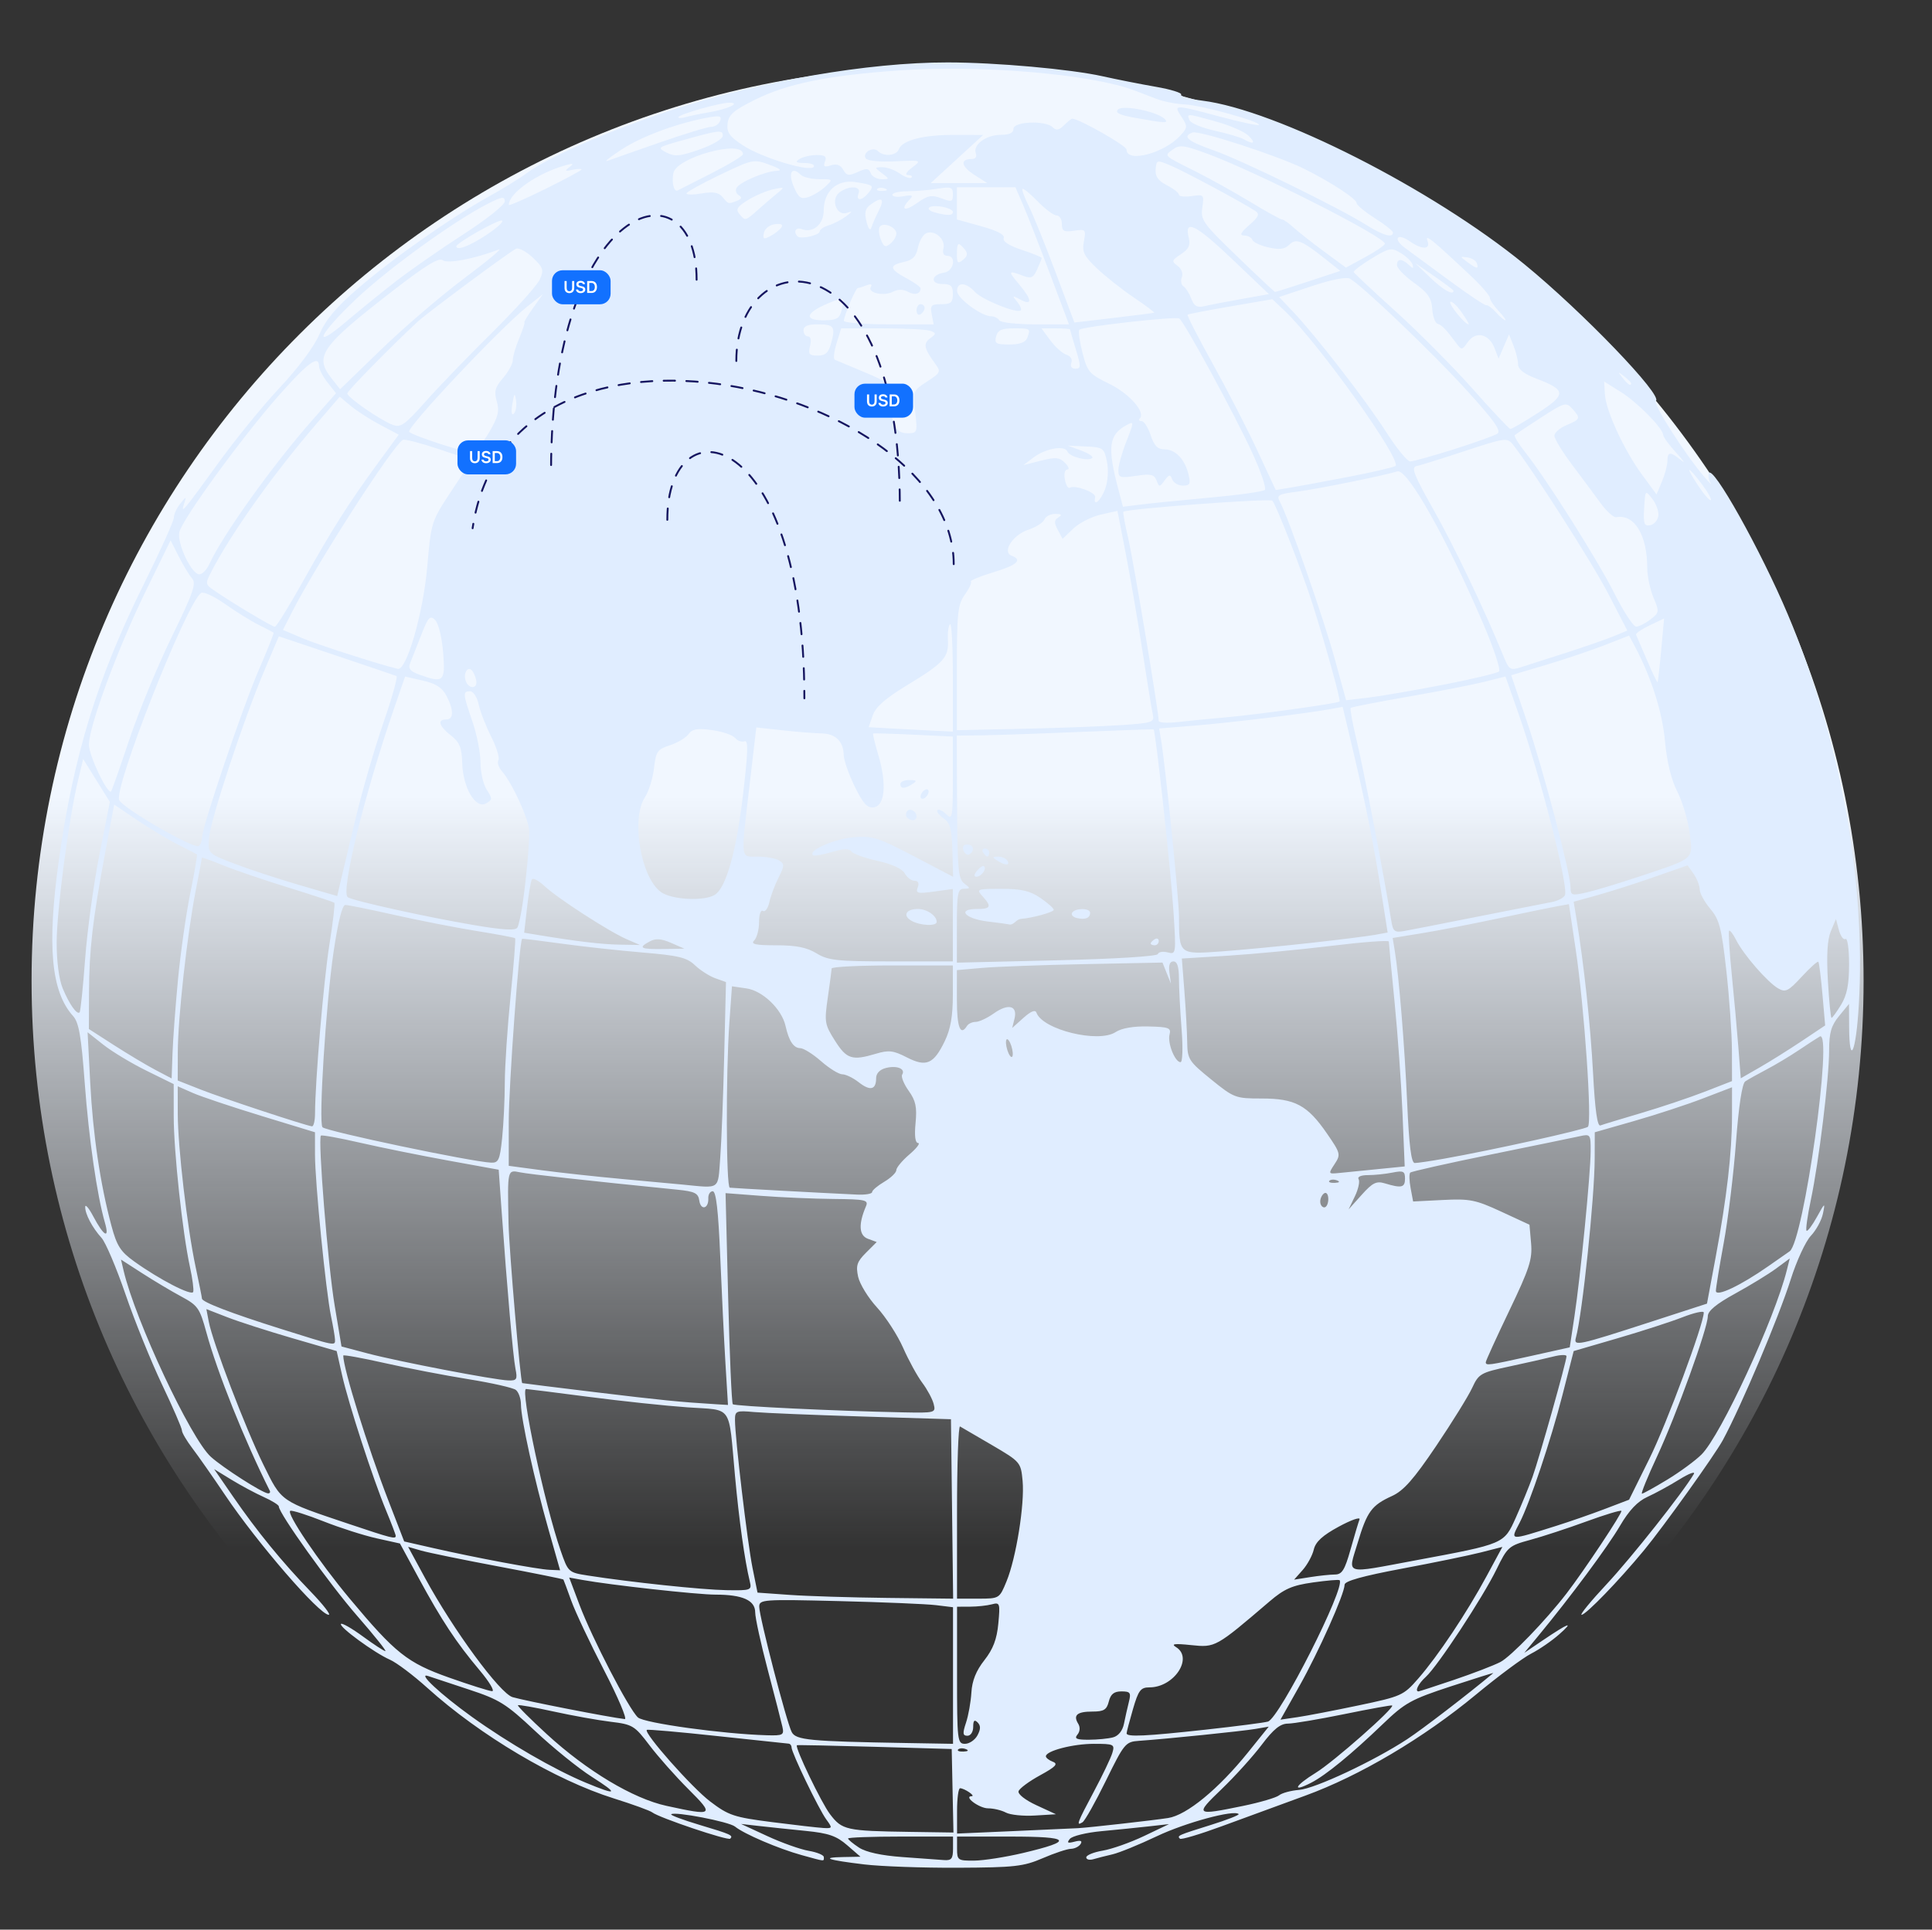
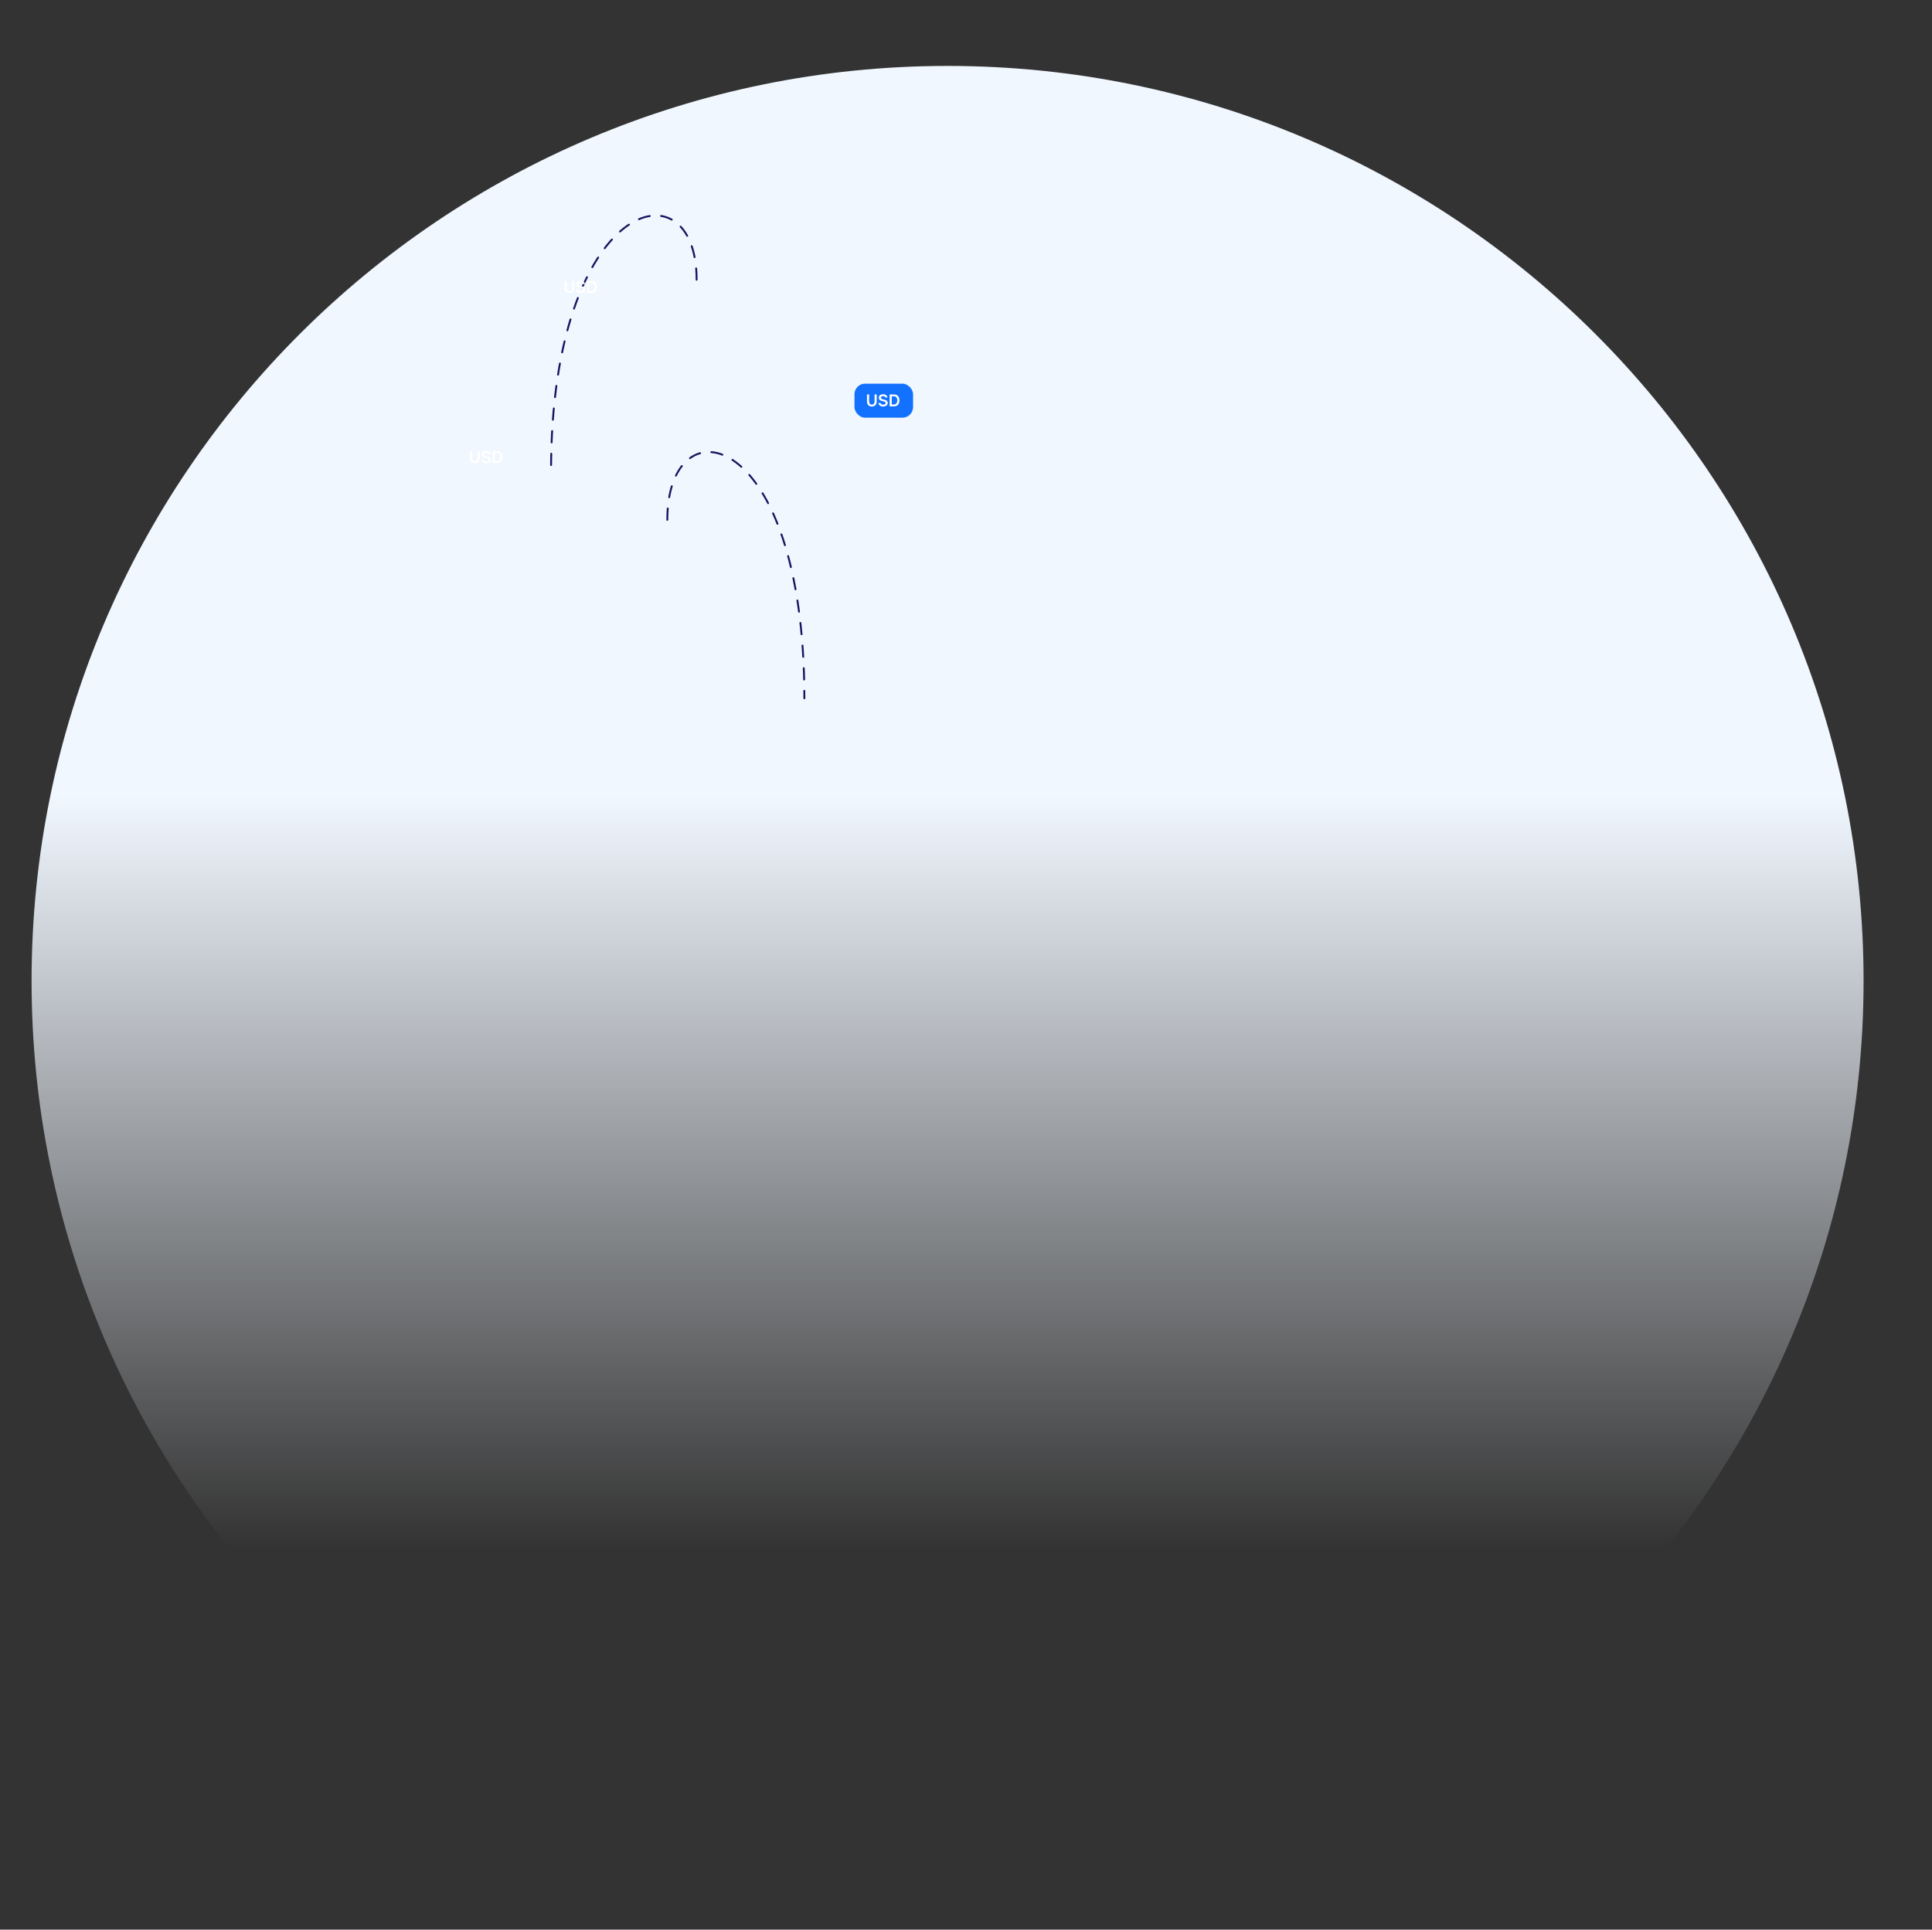
<svg xmlns="http://www.w3.org/2000/svg" width="1022" height="1021" viewBox="0 0 1022 1021" fill="none">
  <rect x="0" y="0" width="1022" height="1021" fill="#333333" stroke="none" />
  <path d="M985.803 518.959C985.803 786.31 768.866 1003.03 501.253 1003.03C233.639 1003.03 16.703 786.31 16.703 518.959C16.703 251.607 233.639 34.883 501.253 34.883C768.866 34.883 985.803 251.607 985.803 518.959Z" fill="url(#paint0_linear_7738_45049)" />
-   <path d="M457.171 986.481C437.664 984.138 433.851 982.805 446.013 982.581L455.164 982.412L448.149 976.324C442.456 971.384 438.315 969.954 426.184 968.743C417.962 967.922 406.91 966.76 401.625 966.161L392.015 965.074L405.896 971.496C413.531 975.029 423.381 978.535 427.786 979.287C432.191 980.04 435.795 981.53 435.795 982.601C435.795 984.984 436.833 985.077 424.049 981.552C411.878 978.197 393.559 970.353 388.812 966.463C385.649 963.872 356.712 958.299 355.049 959.961C354.577 960.433 361.259 962.933 369.899 965.518C386.686 970.539 388.005 971.13 386.272 972.862C385.074 974.059 348.588 961.753 345.032 958.953C343.857 958.028 334.728 954.707 324.744 951.574C293.77 941.853 253.946 918.244 226.045 893.063C218.664 886.401 209.763 879.698 206.263 878.167C198.071 874.584 178.995 860.619 180.389 859.226C180.977 858.64 186.196 861.635 191.988 865.882C197.78 870.13 203.119 873.605 203.854 873.605C204.589 873.605 197.866 865.205 188.913 854.937C174.385 838.276 147.488 800.702 147.488 797.068C147.488 796.3 143.884 794.051 139.479 792.072C135.075 790.092 127.377 785.966 122.373 782.901L113.274 777.328L123.287 791.864C135.937 810.228 149.207 826.481 164.332 842.136C170.852 848.883 175.154 854.404 173.892 854.404C168.993 854.404 136.224 816.534 119.103 791.085C112.647 781.489 104.86 770.358 101.8 766.349C98.74 762.34 96.235 758.075 96.235 756.87C96.235 755.664 91.495 744.714 85.701 732.536C79.906 720.357 71.219 698.894 66.394 684.836C61.569 670.78 55.859 657.339 53.704 654.967C48.821 649.592 44.952 642.22 45.076 638.528C45.134 636.984 47.041 639.259 49.327 643.584C54.905 654.134 58.077 655.867 55.51 646.963C51.322 632.442 47.02 602.631 44.802 572.783C42.976 548.193 41.714 540.972 38.653 537.58C27.047 524.72 24.819 500.497 31.095 455.441C38.831 399.901 51.564 358.462 76.026 309.203C84.791 291.553 91.964 275.656 91.964 273.875C91.964 272.095 93.484 268.775 95.341 266.498C98.672 262.413 98.7 262.415 97.351 266.628C95.53 272.305 96.865 270.704 116.041 244.226C124.964 231.905 139.478 214.144 148.296 204.756C157.815 194.621 166.183 183.355 168.896 177.021C172.255 169.181 177.674 162.716 189.344 152.626C207.626 136.822 238.422 115.186 258.542 104.014C266.176 99.774 275.311 94.129 278.841 91.47C289.634 83.341 322.066 69.234 354.642 58.497C401.889 42.925 459.148 32.987 501.385 33.028C526.894 33.056 566.292 36.573 583.156 40.333C590.791 42.036 603.515 44.552 611.432 45.925C619.349 47.297 625.366 49.163 624.803 50.073C624.241 50.982 629.24 52.407 635.913 53.239C675.253 58.15 757.59 99.962 806.326 139.776C837.11 164.925 880.022 209.551 875.907 212.136C874.075 213.288 891.236 240.216 901.361 252.077C904.298 255.517 905.889 257.111 904.896 255.618C903.905 254.126 903.461 251.799 903.912 250.448C905.675 245.164 931.477 291.249 945.818 325.3C973.39 390.762 987.112 466.351 983.29 531.713C981.828 556.709 978.299 564.791 978.165 543.447L978.093 531.18L972.841 537.58C968.672 542.661 967.587 546.415 967.579 555.779C967.566 570.519 962.165 614.676 957.895 634.951C956.127 643.352 955.107 650.653 955.63 651.176C956.154 651.699 958.618 648.435 961.107 643.924C965.365 636.21 965.556 636.102 964.313 642.123C963.586 645.643 960.715 650.923 957.932 653.857C955.149 656.79 950.355 667.159 947.279 676.898C940.939 696.977 921.138 743.881 911.356 761.99C907.134 769.807 879.937 807.815 869.652 820.27C856.363 836.363 838.908 854.405 836.625 854.405C835.588 854.405 841.591 847.077 849.965 838.119C862.934 824.245 890.279 789.685 895.984 779.957C896.943 778.32 893.502 779.602 888.335 782.808C883.168 786.014 875.556 790.172 871.418 792.048C866.243 794.395 861.727 799.164 856.947 807.333C850.437 818.457 830.83 844.886 813.805 865.487L806.33 874.531L815.94 868.033C829.794 858.665 832.998 857.458 824.875 864.669C820.979 868.127 814.266 872.754 809.957 874.95C805.648 877.146 792.503 886.909 780.745 896.644C753.002 919.618 719.259 939.599 690.5 950.085C677.858 954.695 658.018 961.967 646.408 966.246C634.8 970.524 624.788 973.513 624.162 972.887C622.549 971.276 623.048 971.054 640.463 965.614C649.076 962.924 655.725 960.326 655.239 959.841C652.811 957.415 627.081 964.383 611.99 971.553C602.593 976.018 592.022 980.334 588.499 981.145C584.975 981.956 580.41 983.12 578.355 983.73C576.299 984.34 574.618 983.898 574.618 982.749C574.618 981.6 578.55 979.996 583.356 979.184C588.163 978.373 598.013 974.884 605.246 971.431L618.398 965.153L607.72 966.352C601.847 967.011 590.558 968.153 582.634 968.889C574.71 969.626 567.206 971.455 565.96 972.955C564.203 975.071 564.754 975.405 568.422 974.447C571.679 973.596 572.674 973.98 571.622 975.681C570.782 977.039 568.469 978.189 566.483 978.237C564.497 978.28 557.779 980.518 551.555 983.202C541.431 987.568 536.708 988.1 506.708 988.246C488.265 988.333 465.969 987.538 457.171 986.481ZM504.134 978.145V971.746H476.372C461.103 971.746 448.609 972.203 448.609 972.763C448.609 973.323 451.202 975.483 454.371 977.564C458.093 980.007 466.221 981.786 477.328 982.586C486.786 983.267 496.686 983.987 499.329 984.185C503.324 984.486 504.134 983.467 504.134 978.145ZM541.173 980.434C568.388 973.988 566.655 971.746 534.459 971.746H506.269V978.145C506.269 984.265 506.668 984.543 515.346 984.473C520.337 984.43 531.959 982.615 541.173 980.434ZM503.902 947.514L503.439 925.417L462.678 924.252C440.258 923.61 421.75 923.236 421.551 923.421C420.36 924.52 434.459 953.874 439.092 959.942C445.476 968.305 447.588 968.771 481.292 969.27L504.364 969.611L503.902 947.514ZM570.338 967.303C576.547 966.936 609.946 963.165 617.914 961.932C627.757 960.408 644.581 946.584 660.186 927.197L671.143 913.585L663.986 914.806C656.987 916 617.107 920.078 602.47 921.096C595.395 921.586 594.682 922.449 585.007 942.189C579.459 953.508 573.889 963.406 572.63 964.183C569.102 966.36 569.713 964.712 578.664 947.907C583.244 939.31 587.633 930.116 588.419 927.475C589.772 922.925 589.26 922.674 578.642 922.674C567.589 922.674 553.254 926.401 553.254 929.276C553.254 930.087 554.924 931.392 556.966 932.174C559.882 933.293 558.423 934.829 550.17 939.337C544.392 942.493 539.278 946.276 538.806 947.743C538.315 949.27 542.36 952.446 548.271 955.175L558.593 959.94L547.445 960.618C541.314 960.991 534.409 960.287 532.102 959.053C529.795 957.82 525.559 956.811 522.69 956.811C518.029 956.811 509.464 950.458 514.017 950.378C516.225 950.334 510.206 946.223 507.872 946.175C506.991 946.161 506.27 951.546 506.27 958.151V970.159L536.702 968.825C553.439 968.092 568.576 967.408 570.338 967.303ZM437.087 962.678C433.086 957.192 418.711 927.359 418.711 924.541C418.711 923.515 417.99 922.628 417.11 922.571C416.229 922.513 399.171 920.701 379.203 918.543C359.235 916.385 342.563 914.926 342.155 915.3C340.39 916.918 365.932 945.791 375.658 953.173C385.418 960.58 388.205 961.51 408.392 964.101C420.528 965.658 432.737 967.055 435.523 967.206C440.397 967.469 440.456 967.292 437.087 962.678ZM364.166 946.676C357.402 939.929 348.132 929.475 343.567 923.444C335.699 913.051 334.631 912.402 323.064 911.009C316.353 910.2 302.718 907.749 292.763 905.563C282.808 903.377 274.358 901.894 273.984 902.267C273.611 902.641 280.502 909.545 289.298 917.611C310.466 937.02 334.867 951.635 352.546 955.495C377.543 960.952 378.073 960.55 364.166 946.676ZM657.449 955.553C666.502 953.688 675.133 951.152 676.626 949.918C678.121 948.684 682.892 947.393 687.229 947.05C695.653 946.381 726.793 931.764 744.384 920.221C752.461 914.921 776.711 896.298 789.917 885.253C790.294 884.938 780.204 888.091 767.494 892.259C746.482 899.151 743.221 900.955 731.57 912.142C714.849 928.2 701.399 939.222 693.641 943.231C683.072 948.691 684.818 944.89 696.051 937.986C705.497 932.179 737.906 903.6 736.426 902.383C736.105 902.118 724.79 904.163 711.282 906.925C697.774 909.688 684.277 911.962 681.289 911.978C677.247 912.007 673.691 914.877 667.408 923.209C662.762 929.369 653.209 939.93 646.179 946.678C631.847 960.434 632.245 960.745 657.449 955.553ZM312.988 940.089C305.941 935.609 292.487 924.723 283.09 915.9C267.667 901.417 264.24 899.276 247.853 893.884C237.869 890.6 228.259 887.419 226.498 886.817C220.469 884.755 233.012 896.464 249.609 908.391C268.797 922.179 293.214 936.305 309.787 943.206C326.689 950.244 327.586 949.37 312.988 940.089ZM510.939 925.485C509.397 924.867 507.555 924.944 506.845 925.653C506.136 926.362 507.397 926.867 509.648 926.774C512.136 926.672 512.642 926.164 510.939 925.485ZM504.131 886.537V850.397L495.055 849.296C490.063 848.691 466.999 847.727 443.8 847.155C403.51 846.162 401.622 846.297 401.622 850.145C401.622 855.456 416.153 911.507 418.822 916.489C421.072 920.69 428.27 921.378 479.038 922.246L504.132 922.676L504.131 886.537ZM517.067 918.179C518.809 914.928 518.83 913.038 517.14 911.352C515.453 909.666 514.807 910.32 514.807 913.714C514.807 916.362 513.476 918.408 511.752 918.408C509.256 918.408 509.12 917.143 511.012 911.474C512.284 907.66 513.563 900.479 513.852 895.516C514.216 889.295 516.345 883.993 520.707 878.448C525.336 872.563 527.321 867.351 528.099 859.031C529.105 848.275 528.918 847.724 524.654 848.867C522.174 849.533 517.022 850.089 513.205 850.105L506.264 850.134V886.402C506.264 921.032 506.454 922.673 510.461 922.673C512.769 922.673 515.743 920.652 517.067 918.179ZM588.792 919.257C591.625 918.497 593.822 915.759 594.561 912.068C595.218 908.788 596.386 903.593 597.158 900.522C598.391 895.616 597.914 894.939 593.221 894.939C589.307 894.939 587.525 896.363 586.543 900.274C585.439 904.663 583.908 905.607 577.895 905.607C569.77 905.607 567.548 907.502 570.353 912.038C571.481 913.861 571.321 916.153 569.952 917.803C568.166 919.952 569.456 920.535 575.947 920.512C580.495 920.498 586.275 919.932 588.792 919.257ZM413.872 913.608C413.286 910.967 409.81 897.462 406.149 883.594C402.486 869.727 399.49 856.022 399.49 853.138C399.49 846.722 392.809 843.734 378.465 843.734C368.898 843.734 323.1 838.677 308.116 835.967L301.099 834.697L306.533 849.119C313.223 866.874 332.704 904.419 337.456 908.715C340.779 911.719 382.457 917.484 405.612 918.142C414.229 918.386 414.856 918.041 413.872 913.608ZM637.934 915.157C654.198 913.368 668.961 911.454 670.74 910.904C676.865 909.01 712.047 839.522 708.616 836.094C708.232 835.711 701.885 836.25 694.511 837.291C683.533 838.841 679.377 840.659 671.579 847.327C643.109 871.67 642.922 871.776 630.129 870.443C621.236 869.516 619.29 869.778 622.12 871.518C631.378 877.212 621.079 892.805 608.06 892.805C603.374 892.805 602.23 894.314 599.314 904.335C597.468 910.676 595.959 916.436 595.959 917.136C595.959 919.136 606.085 918.658 637.934 915.157ZM319.527 883.738C312.097 869.364 304.292 852.803 302.184 846.935C300.076 841.068 298.208 836.034 298.033 835.748C297.858 835.464 282.412 832.35 263.708 828.83C245.005 825.31 226.593 821.534 222.793 820.439L215.883 818.448L224.777 834.825C239.762 862.422 264.464 896.052 271.171 897.988C278.366 900.065 322.267 908.646 330.489 909.583C331.892 909.743 326.959 898.112 319.527 883.738ZM718.699 902.338C741.338 897.577 742.42 897.091 750.207 888.172C760.698 876.159 775.909 853.365 786.39 833.952L794.738 818.49L783.438 821.38C777.222 822.97 758.442 826.835 741.705 829.971C720.94 833.861 711.273 836.559 711.273 838.467C711.273 843.272 697.589 873.939 687.25 892.307L677.357 909.883L686.306 908.575C691.228 907.856 705.804 905.05 718.699 902.338ZM253.695 883.738C241.378 869.11 233.638 857.393 221.503 835.01L211.569 816.684L199.276 813.954C192.514 812.452 179.891 808.419 171.225 804.99C162.559 801.562 154.624 799.038 153.593 799.381C151.047 800.23 168.651 826.286 185 845.867C209.097 874.73 215.504 879.822 237.538 887.629C248.493 891.51 258.731 894.743 260.291 894.812C261.849 894.884 258.882 889.899 253.695 883.738ZM769.15 888.826C779.106 885.463 790.131 881.225 793.65 879.407C799.215 876.532 817.636 857.448 828.68 843.115C837.91 831.136 858.459 800.184 857.69 799.417C857.218 798.945 848.827 801.488 839.044 805.067C829.26 808.648 815.947 813.015 809.46 814.773C798.161 817.835 797.411 818.49 791.65 830.319C784.374 845.258 760.467 881.631 754.218 887.268C750.341 890.766 748.254 894.938 750.38 894.938C750.748 894.938 759.193 892.188 769.15 888.826ZM503.622 798.398L503.047 750.928L456.064 749.481C430.224 748.685 404.516 747.626 398.937 747.127C389.405 746.276 388.793 746.529 388.793 751.334C388.793 760.696 395.378 816.244 398.065 829.552L400.714 842.669L417.712 843.877C427.06 844.542 450.343 845.261 469.453 845.477L504.198 845.868L503.622 798.398ZM532.43 836.729C537.521 824.357 542.092 795.833 540.946 783.584C540.022 773.702 539.811 773.454 524.732 764.607C516.33 759.677 508.733 755.246 507.852 754.76C506.971 754.273 506.251 774.574 506.251 799.872V845.868L517.463 845.86C528.653 845.853 528.682 845.831 532.43 836.729ZM396.641 836.802C393.885 825.361 390.977 804.611 388.794 780.797C385.282 742.495 387.949 746.341 363.723 744.644C352.258 743.841 328.59 741.327 311.129 739.056C293.667 736.785 278.889 734.926 278.287 734.926C275.061 734.926 288.078 795.876 296.511 820.265C300.535 831.903 300.655 832.014 311.045 833.641C333.555 837.167 371.294 841.154 384.219 841.372C397.267 841.593 397.753 841.417 396.641 836.802ZM706.179 833.092C709.896 833.077 711.366 830.707 714.417 819.846C716.459 812.574 718.593 805.419 719.158 803.947C719.724 802.475 714.816 804.177 708.252 807.729C699.615 812.402 695.945 815.763 694.969 819.894C694.228 823.032 691.585 827.897 689.096 830.704L684.571 835.807L693.113 834.46C697.812 833.72 703.692 833.105 706.179 833.092ZM290.07 808.981C282.666 782.923 275.621 750.905 275.575 743.103C275.56 740.019 274.34 736.563 272.872 735.42C271.403 734.277 260.111 731.721 247.779 729.74C235.446 727.759 215.505 723.917 203.465 721.202C191.425 718.487 181.575 716.707 181.575 717.245C181.575 724.1 194.492 765.623 205.417 793.887L213.809 815.598L229.193 819.106C251.785 824.258 284.328 830.345 290.718 830.614L296.284 830.85L290.07 808.981ZM748.575 825.642C795.992 816.819 795.553 817.005 801.863 802.96C804.859 796.291 808.818 786.636 810.661 781.505C814.203 771.646 828.661 720.302 828.661 717.581C828.661 716.702 825.537 716.779 821.72 717.752C817.902 718.726 807.496 721.077 798.592 722.978C783.228 726.26 782.22 726.838 778.737 734.371C776.718 738.736 768.145 752.571 759.686 765.118C747.854 782.665 742.472 788.763 736.359 791.549C725.541 796.479 723.16 799.735 718.152 816.447C713.008 833.617 710.231 832.778 748.575 825.642ZM209.334 812.65C209.334 812.028 207.057 806.027 204.274 799.315C197.232 782.334 184.346 742.688 180.938 727.514L178.094 714.853L154.74 708.071C141.895 704.342 126.386 699.347 120.275 696.974L109.165 692.658L110.439 699.348C112.525 710.306 129.95 755.926 139.318 774.948C149.12 794.855 147.926 794.029 184.774 806.401C207.226 813.939 209.334 814.476 209.334 812.65ZM823.321 807.317C830.369 805.102 841.901 801.089 848.948 798.401L861.761 793.512L872.511 771.802C881.612 753.422 901.269 700.567 901.269 694.478C901.269 693.434 896.224 694.551 890.057 696.956C883.891 699.363 868.409 704.376 855.651 708.097L832.456 714.862L826.496 738.187C820.449 761.846 809.273 795.175 803.865 805.674C798.86 815.389 797.905 815.308 823.321 807.317ZM142.687 788.712C129.396 762.252 114.94 726.141 109.166 704.971C105.673 692.17 104.657 690.714 95.962 686.039C90.781 683.254 81.472 677.707 75.274 673.713L64.007 666.45L65.398 672.376C71.576 698.672 100.936 761.295 111.566 770.845C118.086 776.703 138.643 789.866 141.711 790.148C142.691 790.235 143.129 789.592 142.687 788.712ZM881.957 782.901C888.673 778.825 896.838 772.825 900.102 769.566C910.317 759.368 938.709 697.998 945.201 672.083L946.759 665.864L939.498 671.217C935.505 674.161 925.751 680.127 917.822 684.475C907.92 689.904 903.407 693.638 903.407 696.401C903.407 702.678 886.756 748.714 876.58 770.577C871.527 781.431 867.923 790.312 868.57 790.312C869.217 790.312 875.241 786.977 881.957 782.901ZM493.894 742.841C493.222 740.201 490.513 735.161 487.872 731.641C485.231 728.12 480.668 719.788 477.732 713.126C474.795 706.463 468.584 696.862 463.928 691.79C459.272 686.719 454.778 679.404 453.941 675.537C452.663 669.635 453.332 667.591 458.092 662.835L463.765 657.168L459.112 655.448C454.376 653.698 454.015 647.766 458.068 638.3C459.518 634.912 457.914 634.549 440.752 634.38C430.348 634.279 413.278 633.544 402.819 632.747L383.802 631.298L385.186 686.612C385.948 717.035 387.052 742.407 387.64 742.994C388.676 744.029 442.323 746.591 477.695 747.295C494.768 747.635 495.09 747.546 493.894 742.841ZM383.764 721.506C383.035 709.478 381.79 684.036 380.999 664.968C379.985 640.532 378.816 630.298 377.037 630.298C375.649 630.298 374.59 631.978 374.683 634.032C374.935 639.581 370.689 640.654 369.917 635.236C369.356 631.301 367.522 630.398 358.171 629.457C310.89 624.698 280.274 621.322 275.167 620.302C268.316 618.933 268.418 618.484 269.014 647.367C269.302 661.357 275.309 731.349 276.261 731.813C276.455 731.914 293.914 734.079 315.057 736.638C350.004 740.868 359.992 741.863 378.905 743.002L385.093 743.376L383.764 721.506ZM272.674 724.218C271.423 717.974 268.254 681.807 265.3 640.073L263.802 618.911L237.106 614.058C222.423 611.388 201.448 607.143 190.492 604.625C179.537 602.106 170.208 600.412 169.758 600.86C168.075 602.541 173.477 669.484 176.993 690.531L180.652 712.434L194.463 716.099C210.503 720.355 261.436 730.143 268.873 730.399C273.385 730.554 273.805 729.871 272.674 724.218ZM809.763 717.479L830.371 712.896L832.832 696.665C836.027 675.588 841.378 621.205 841.434 609.23C841.477 600.148 841.317 599.931 835.604 601.191C832.375 601.904 811.14 606.276 788.415 610.909C765.69 615.542 746.594 619.834 745.981 620.449C745.366 621.063 745.462 624.749 746.192 628.639L747.521 635.715L763.295 634.919C777.506 634.201 780.556 634.817 794.068 641.065L809.066 648.007L809.92 657.82C810.658 666.315 809.106 671.116 798.364 693.545C791.538 707.796 785.954 720.037 785.954 720.747C785.954 722.66 787.305 722.475 809.763 717.479ZM177.21 708.705C177.152 707.238 176.214 701.718 175.109 696.438C172.369 683.331 166.639 625.561 166.631 610.961L166.624 599.09L138.328 590.451C122.766 585.699 106.428 580.227 102.023 578.292L94.014 574.77L94.029 589.2C94.058 606.881 99.001 649.346 103.497 670.441C105.327 679.025 106.824 686.515 106.824 687.086C106.824 688.913 122.157 694.807 148.468 703.093C177.852 712.347 177.333 712.246 177.21 708.705ZM873.822 699.221L902.969 689.763L907.601 664.934C913.452 633.569 916.182 609.954 916.202 590.523L916.217 575.284L900.734 581.233C892.218 584.505 875.881 589.862 864.428 593.137L843.606 599.091L843.562 613.095C843.504 633.722 837.029 695.409 833.637 707.721C832.327 712.477 834.168 712.089 873.822 699.221ZM100.473 670.304C96.55 652.301 91.919 609.329 91.899 590.754L91.884 573.61L77.469 566.509C69.541 562.603 59.291 556.429 54.693 552.791L46.331 546.174L47.718 572.768C49.156 600.345 53.009 626.391 58.908 648.433C61.782 659.169 63.729 662.235 70.982 667.44C84.331 677.021 101.415 685.841 102.206 683.559C102.597 682.43 101.815 676.465 100.473 670.304ZM935.338 670.01C940.567 666.357 945.673 662.793 946.685 662.092C954.116 656.937 969.912 544.182 962.609 548.433C961.174 549.268 956.156 552.537 951.457 555.697C946.759 558.858 939.071 563.457 934.373 565.919C929.674 568.381 924.653 571.195 923.214 572.172C921.555 573.298 919.758 585.099 918.302 604.426C917.04 621.189 914.132 645.094 911.842 657.549C909.551 670.003 907.678 681.467 907.678 683.024C907.678 686.399 920.541 680.347 935.338 670.01ZM702.654 634.44C702.654 632.024 701.692 630.64 700.518 631.365C699.343 632.09 698.382 634.067 698.382 635.758C698.382 637.449 699.343 638.833 700.518 638.833C701.693 638.833 702.654 636.856 702.654 634.44ZM732.552 626.123C741.399 628.802 743.23 628.374 743.23 623.631C743.23 619.692 742.356 619.272 736.556 620.431C732.886 621.164 727.063 621.764 723.617 621.764C719.931 621.764 717.901 622.653 718.687 623.925C719.423 625.113 718.533 629.193 716.71 632.992L713.397 639.899L720.305 632.202C726.069 625.781 728.097 624.774 732.552 626.123ZM461.325 630.759C461.325 629.838 464.207 627.384 467.731 625.304C471.255 623.225 474.138 620.447 474.138 619.132C474.138 617.818 477.261 614.07 481.079 610.806C484.896 607.541 486.96 604.831 485.663 604.784C484.134 604.726 483.662 601.009 484.319 594.185C485.131 585.739 484.42 582.389 480.666 577.132C478.102 573.534 476.561 569.689 477.242 568.589C479.141 565.518 474.496 563.608 468.678 565.066C465.409 565.887 463.46 567.906 463.46 570.475C463.46 576.635 460.309 577.388 454.298 572.665C451.332 570.334 447.408 568.427 445.579 568.427C443.75 568.427 438.713 565.322 434.386 561.526C430.059 557.731 425.088 554.611 423.34 554.593C419.802 554.549 417.331 550.831 415.534 542.825C413.533 533.917 403.457 524.228 394.894 522.979L387.192 521.857L385.817 541.203C383.927 567.802 384.084 628.108 386.044 628.416C387.536 628.651 435.364 631.245 453.315 632.065C457.72 632.265 461.325 631.678 461.325 630.759ZM380.987 612.697C381.637 604.189 382.588 579.769 383.1 558.429L384.032 519.63L378.365 517.591C375.248 516.47 370.408 513.372 367.611 510.709C363.32 506.624 358.976 505.569 339.848 503.973C327.376 502.932 308.041 500.81 296.884 499.257C285.725 497.704 276.413 496.572 276.19 496.742C274.713 497.87 269.12 574.365 269.12 593.447V616.85L286.739 619.206C296.429 620.501 315.409 622.569 328.917 623.802C342.425 625.035 356.839 626.367 360.951 626.763C381.388 628.729 379.672 629.934 380.987 612.697ZM707.318 624.574C705.776 623.958 703.934 624.033 703.224 624.742C702.515 625.451 703.775 625.956 706.027 625.863C708.515 625.761 709.021 625.253 707.318 624.574ZM728.729 618.607L743.067 617.174L741.91 589.066C741.273 573.608 739.386 547.154 737.716 530.282C736.046 513.408 734.68 498.96 734.68 498.174C734.68 497.388 720.986 498.412 704.247 500.45C687.51 502.488 662.871 504.835 649.497 505.664L625.179 507.172L626.527 524.465C627.268 533.977 627.936 546.078 628.009 551.36C628.139 560.431 628.831 561.519 640.63 571.095C652.752 580.932 653.536 581.229 667.408 581.229C685.025 581.229 691.589 584.737 701.872 599.653C709.162 610.228 709.317 610.844 705.98 615.934C702.56 621.148 702.595 621.214 708.451 620.632C711.718 620.308 720.843 619.396 728.729 618.607ZM265.615 602.249C266.37 595.036 267.008 581.835 267.031 572.914C267.06 563.992 268.439 543.271 270.103 526.869C271.768 510.466 272.844 496.761 272.495 496.413C272.146 496.064 262.835 494.321 251.806 492.539C240.775 490.758 221.289 486.943 208.505 484.061C195.721 481.178 184.1 478.819 182.682 478.819C181.023 478.819 178.789 487.763 176.418 503.889C172.395 531.245 168.434 594.282 170.602 596.441C172.801 598.631 249.346 614.711 259.743 615.167C263.713 615.341 264.405 613.82 265.615 602.249ZM763.653 613.115C789.43 608.541 838.311 597.707 839.98 596.198C842.289 594.109 838.09 532.91 833.561 502.641L829.934 478.398L823.417 479.575C819.834 480.223 805.85 483.107 792.341 485.986C778.834 488.865 760.789 492.362 752.24 493.757L736.697 496.292L737.808 503.023C740.032 516.503 743.016 553.155 744.392 583.893C745.398 606.351 746.543 615.363 748.39 615.363C749.814 615.363 756.684 614.351 763.653 613.115ZM166.647 589.229C166.734 571.543 171.198 518.977 174.254 499.773C176.119 488.05 177.292 478.106 176.86 477.675C176.426 477.242 165.536 473.633 152.658 469.653C139.779 465.673 124.198 460.36 118.03 457.848C111.864 455.335 106.818 453.506 106.818 453.782C106.818 454.058 105.325 461.966 103.5 471.353C98.955 494.738 94.097 538.613 94.046 556.73L94.002 571.702L106.282 576.542C117.655 581.023 161.371 595.471 165.012 595.952C165.893 596.068 166.63 593.042 166.647 589.229ZM868.16 588.918C878.731 585.797 893.866 580.717 901.795 577.629L916.209 572.015L916.166 555.82C916.137 546.912 914.808 527.891 913.204 513.549C910.671 490.901 909.555 486.606 904.707 480.85C901.638 477.206 899.127 472.591 899.127 470.595C899.127 468.6 897.686 464.911 895.925 462.4L892.724 457.834L875.104 464.006C865.412 467.401 851.85 471.741 844.966 473.652L832.448 477.125L833.896 485.973C837.945 510.703 841.368 542.544 842.715 568.002C843.737 587.323 844.97 596.096 846.578 595.486C847.878 594.993 857.588 592.039 868.16 588.918ZM94.155 518.29C95.491 504.209 98.416 483.656 100.654 472.617C102.892 461.579 104.474 452.336 104.169 452.077C103.863 451.819 99.29 449.435 94.004 446.779C88.718 444.122 78.992 438.292 72.39 433.823L60.387 425.697L55.636 451.158C48.995 486.751 47.17 502.51 47.09 524.973L47.017 544.457L60.364 553.043C67.706 557.765 77.556 563.651 82.255 566.122L90.797 570.615L91.26 557.253C91.514 549.904 92.819 532.371 94.155 518.29ZM953.126 550.822L965.484 542.56L964.051 526.157C963.263 517.136 962.286 509.373 961.88 508.906C961.473 508.44 957.518 511.982 953.091 516.779C945.978 524.485 944.527 525.204 940.616 522.961C935.029 519.755 922.367 505.197 918.463 497.49C916.829 494.265 915.119 491.999 914.663 492.455C914.206 492.911 914.833 503.231 916.055 515.387C917.278 527.544 918.856 544.923 919.561 554.009L920.845 570.527L930.808 564.806C936.288 561.659 946.329 555.367 953.126 550.822ZM499.753 550.894C502.848 544.494 504.042 537.681 504.042 526.424V510.825H472.008C454.39 510.825 439.955 511.545 439.932 512.425C439.903 513.305 438.994 520.213 437.9 527.775C436.022 540.758 436.233 542.033 441.68 550.633C447.879 560.418 450.728 561.323 463.399 557.531C470.126 555.517 472.546 555.803 479.664 559.453C489.97 564.737 493.86 563.077 499.753 550.894ZM625.034 544.427C624.279 534.746 623.657 522.745 623.65 517.758C623.641 511.536 622.723 508.69 620.73 508.69C618.792 508.69 618.083 510.647 618.604 514.557L619.386 520.424L617.164 514.862L614.943 509.3L573.908 510.124C551.34 510.577 526.868 511.476 519.527 512.122L506.18 513.296V529.127C506.18 543.566 508.066 548.407 511.519 542.826C512.245 541.652 514.315 540.692 516.12 540.692C517.925 540.692 522.227 538.682 525.68 536.226C533.329 530.785 538.374 532.042 536.664 538.962L535.445 543.892L541.394 538.558C545.318 535.039 547.657 534.105 548.268 535.811C551.492 544.815 581.005 552.067 590.127 546.096C593.323 544.004 599.546 542.93 607.417 543.111C618.301 543.363 619.595 543.852 618.673 547.376C617.504 551.841 621.534 561.985 624.487 562.011C625.577 562.021 625.813 554.43 625.034 544.427ZM535.009 553.494C534.208 550.97 533.071 549.385 532.483 549.972C531.896 550.559 532.072 553.104 532.873 555.627C533.675 558.151 534.812 559.736 535.399 559.15C535.986 558.563 535.81 556.018 535.009 553.494ZM973.901 531.626C977.023 526.51 978.135 520.881 978.141 510.165C978.145 502.175 977.29 496.168 976.241 496.816C975.191 497.464 973.628 495.36 972.766 492.141L971.199 486.288L968.493 492.689C966.643 497.064 966.147 505.335 966.925 518.825C967.551 529.679 968.424 538.56 968.866 538.56C969.308 538.56 971.574 535.439 973.901 531.626ZM45.04 507.324C46.166 492.234 49.568 467.382 52.602 452.096L58.118 424.304L51.056 412.955L43.994 401.606L41.257 413.012C36.36 433.415 30.006 481.62 29.972 498.625C29.957 508.734 31.209 518.268 33.187 522.997C36.702 531.399 40.694 537.06 42.11 535.645C42.597 535.159 43.916 522.414 45.04 507.324ZM504.04 489.53V470.368L494.071 471.733C485.355 472.927 484.274 472.655 485.462 469.56C486.339 467.277 485.734 466.02 483.76 466.02C482.077 466.02 479.759 464.265 478.61 462.12C477.3 459.674 471.897 457.191 464.12 455.462C457.299 453.946 451.073 451.686 450.285 450.441C449.286 448.864 446.143 448.987 439.933 450.846C435.028 452.314 430.545 453.045 429.969 452.471C427.456 449.961 441.329 443.858 451.452 443.019C461.518 442.185 464.457 443.106 483.363 453.015L504.186 463.93L503.8 449.943C503.486 438.54 502.608 435.392 499.052 432.903C496.651 431.223 495.236 429.301 495.906 428.631C496.576 427.962 498.681 428.968 500.583 430.868C503.769 434.051 504.04 432.573 504.04 412.022V389.722L483.219 388.734C471.766 388.191 462.16 387.914 461.87 388.117C461.58 388.32 462.836 393.509 464.66 399.647C469.135 414.702 468.119 426.343 462.256 427.179C458.786 427.676 456.622 425.313 452.112 416.113C448.959 409.679 446.349 402.195 446.311 399.481C446.21 392.324 441.954 388.158 434.634 388.06C431.11 388.017 421.893 387.282 414.152 386.435L400.077 384.897L396.523 415.324C391.787 455.867 391.473 453.212 400.998 453.251C405.403 453.266 410.446 454.192 412.205 455.304C415.027 457.086 414.985 458.152 411.849 464.338C409.894 468.196 407.706 474.033 406.986 477.308C406.267 480.583 404.745 482.686 403.605 481.982C402.421 481.251 401.531 483.778 401.531 487.868C401.531 491.81 400.379 496.187 398.969 497.595C396.976 499.586 399.575 500.156 410.663 500.156C421.152 500.156 426.768 501.281 431.912 504.414C438.091 508.178 442.692 508.674 471.473 508.681L504.04 508.689V489.53ZM482.105 487.159C477.35 484.393 479.28 480.955 485.586 480.955C490.338 480.955 495.498 484.51 495.498 487.782C495.498 490.196 486.616 489.783 482.105 487.159ZM479.895 432.653C479.143 431.904 479.05 430.447 479.687 429.419C481.052 427.212 484.82 429.114 484.82 432.01C484.82 434.303 481.925 434.682 479.895 432.653ZM486.955 421.469C486.955 420.295 487.917 418.742 489.091 418.017C490.266 417.292 491.226 417.658 491.226 418.832C491.226 420.005 490.266 421.558 489.091 422.284C487.916 423.009 486.955 422.643 486.955 421.469ZM476.277 414.817C476.277 413.643 478.44 412.698 481.083 412.715C484.969 412.744 485.275 413.144 482.684 414.817C478.544 417.49 476.277 417.49 476.277 414.817ZM612.474 504.801C612.852 503.669 615.192 503.273 617.675 503.922C622.119 505.084 622.167 504.76 620.799 482.894C619.48 461.81 611.299 386.661 610.248 385.964C609.974 385.783 592.453 386.37 571.312 387.269C550.169 388.167 526.854 388.973 519.499 389.058L506.126 389.214L506.286 426.946C506.432 459.721 506.919 465.038 510.049 467.416C513.412 469.971 513.403 470.156 509.918 470.219C506.635 470.277 506.18 472.666 506.18 489.82V509.351L558.986 508.105C589.828 507.377 612.072 506.003 612.474 504.801ZM608.685 499.215C608.685 498.698 609.646 497.681 610.82 496.956C611.995 496.231 612.956 496.653 612.956 497.897C612.956 499.14 611.995 500.156 610.82 500.156C609.645 500.156 608.685 499.732 608.685 499.215ZM522.359 487.553C510.49 486.125 506.037 480.955 516.676 480.955C524.171 480.955 524.731 479.712 519.726 474.188C516.337 470.448 516.75 470.287 529.738 470.287C540.271 470.287 544.854 471.354 550.343 475.087C554.225 477.727 557.407 480.564 557.415 481.391C557.427 482.611 545.877 485.794 539.989 486.192C539.205 486.25 537.844 487.009 536.963 487.889C536.082 488.769 534.801 489.338 534.116 489.154C533.431 488.969 528.14 488.248 522.359 487.553ZM569.683 485.752C567.613 485.283 566.469 484.011 567.14 482.927C568.739 480.34 576.65 480.37 576.65 482.956C576.65 485.741 574.125 486.759 569.683 485.752ZM516.896 460.635C518.382 458.846 520.037 457.823 520.575 458.36C522.055 459.84 519.047 463.888 516.465 463.888C515.049 463.888 515.211 462.663 516.896 460.635ZM527.531 455.353C524.771 453.571 524.827 453.28 527.94 453.252C529.926 453.237 532.145 454.18 532.871 455.353C534.541 458.053 531.714 458.053 527.531 455.353ZM509.67 450.006C508.926 448.07 509.677 446.819 511.582 446.819C515.036 446.819 515.822 450.153 512.806 452.014C511.755 452.664 510.344 451.76 509.67 450.006ZM520.057 451.086C519.332 449.913 519.755 448.952 521 448.952C522.244 448.952 523.261 449.913 523.261 451.086C523.261 452.26 522.837 453.219 522.319 453.219C521.801 453.219 520.783 452.26 520.057 451.086ZM693.044 498.931C708.313 497.236 723.784 495.298 727.423 494.625L734.04 493.404L731.133 474.913C726.895 447.947 722.451 425.442 715.974 398.136L710.244 373.985L703.78 375.189C691.803 377.42 650.476 382.444 631.747 383.946L613.163 385.436L614.121 391.059C616.391 404.389 623.64 475.527 623.667 484.732C623.725 505.107 623.638 505.027 645.83 503.422C656.529 502.648 677.775 500.627 693.044 498.931ZM355.009 498.888C349.854 496.637 346.883 496.42 343.797 498.07C337.319 501.533 338.666 502.312 350.811 502.124L362.023 501.949L355.009 498.888ZM331.589 496.983C322.112 492.868 294.954 475.31 288.046 468.832C284.945 465.924 281.931 464.343 281.349 465.319C280.766 466.295 279.613 473.036 278.785 480.296L277.279 493.498L284.415 494.677C305.29 498.129 318.26 499.666 327.854 499.822L338.532 499.997L331.589 496.983ZM276.671 476.695C278.615 462.576 279.941 447.838 279.971 440.009C280 434.075 271.064 414.378 265.469 408.025C263.727 406.045 262.909 403.441 263.654 402.238C264.398 401.035 262.689 395.454 259.855 389.836C257.022 384.218 254.027 376.501 253.202 372.688C252.366 368.823 250.359 365.753 248.668 365.753C244.724 365.753 244.819 366.987 249.905 381.754C252.254 388.576 254.176 398.361 254.176 403.498C254.176 408.636 255.676 415.126 257.509 417.92C260.572 422.59 260.534 423.172 257.049 425.121C251.565 428.187 244.876 416.756 244.497 403.674C244.26 395.485 243.134 392.749 238.513 389.118C232.179 384.141 231.159 380.688 236.024 380.688C240.06 380.688 240.118 375.795 236.173 368.174C233.921 363.823 230.644 361.708 223.699 360.12L214.28 357.967L208.334 375.195C192.699 420.497 180.039 472.301 184.005 474.751C187.231 476.743 225.701 485.236 250.631 489.46C266.136 492.087 272.716 492.466 273.692 490.784C274.442 489.49 275.783 483.149 276.671 476.695ZM781.672 484.992C799.878 481.364 817.494 477.892 820.818 477.278C824.141 476.663 827.305 475.004 827.848 473.59C829.751 468.636 814.604 409.765 802.806 376.25L796.361 357.944L785.28 360.734C779.186 362.268 760.945 365.826 744.745 368.64C728.546 371.454 714.927 374.12 714.482 374.565C714.037 375.009 715.53 383.049 717.799 392.432C721.303 406.922 732.287 464.17 735.897 486.761C736.873 492.868 737.632 493.512 742.783 492.608C745.967 492.048 763.467 488.621 781.672 484.992ZM378.096 473.466C384.02 469.808 389.41 450.948 392.898 421.671C395.723 397.958 395.935 391.41 393.852 392.209C392.379 392.774 390.132 391.983 388.859 390.449C387.585 388.917 382.095 387.054 376.658 386.309C368.851 385.24 366.231 385.694 364.196 388.475C362.778 390.411 358.349 393.051 354.351 394.342C347.76 396.471 346.976 397.602 345.954 406.475C345.333 411.857 343.172 418.783 341.149 421.867C333.715 433.201 338.944 464.216 349.596 471.967C355.245 476.078 372.404 476.98 378.096 473.466ZM188.259 432.439C191.717 418.071 198.286 395.509 202.856 382.301C207.425 369.093 210.514 358.018 209.72 357.689C208.926 357.36 194.602 352.498 177.89 346.885L147.506 336.68L139.778 354.95C128.553 381.496 111.113 434.396 110.534 443.655C110.039 451.604 110.065 451.631 123.919 456.949C131.554 459.879 146.93 464.942 158.089 468.199L178.376 474.12L180.173 466.342C181.162 462.063 184.8 446.807 188.259 432.439ZM867.366 463.714C896.838 453.878 895.576 454.97 893.804 440.803C892.977 434.183 890.045 424.325 887.292 418.895C884.038 412.481 881.75 403.13 880.758 392.19C879.352 376.684 873.518 358.352 864.751 341.895L861.765 336.29L848.951 341.308C841.903 344.068 827.874 348.791 817.774 351.804L799.409 357.282L807.546 381.253C816.329 407.126 830.799 462.053 830.799 469.52C830.799 473.745 831.453 473.962 839.07 472.252C843.618 471.231 856.353 467.39 867.366 463.714ZM106.825 443.335C106.825 437.745 128.369 374.116 137.007 354.195C141.545 343.73 145.019 334.971 144.728 334.731C144.435 334.491 140.833 332.614 136.722 330.56C132.611 328.505 124.639 323.554 119.006 319.555C113.374 315.557 107.716 312.933 106.434 313.725C98.903 318.375 59.633 417.845 63.109 423.465C66.151 428.38 102.468 449.265 105.124 447.625C106.059 447.047 106.825 445.118 106.825 443.335ZM68.398 391.356C73.313 376.689 83.421 352.207 90.862 336.954C102.269 313.572 103.952 308.72 101.592 306.018C100.052 304.257 96.868 299.009 94.518 294.355L90.244 285.894L77.239 312.489C62.392 342.852 47.029 384.309 47.029 394.011C47.029 399.756 56.933 420.595 58.774 418.724C59.154 418.339 63.484 406.025 68.398 391.356ZM504.048 357.931C504.048 341.895 503.374 329.449 502.549 330.271C501.725 331.094 501.222 334.855 501.432 338.627C501.943 347.8 499.307 350.739 480.16 362.352C468.412 369.477 463.251 373.986 461.677 378.498L459.492 384.758L472.695 385.512C479.956 385.926 489.982 386.451 494.973 386.677L504.049 387.088L504.048 357.931ZM593.202 383.652C609.874 382.505 610.758 382.194 609.783 377.831C609.216 375.295 606.764 360.26 604.336 344.419C601.907 328.578 597.941 305.423 595.521 292.963L591.121 270.309L582.289 272.285C577.431 273.371 570.899 276.703 567.774 279.687L562.092 285.113L559.545 280.358C557.513 276.567 557.583 275.233 559.888 273.774C562.018 272.426 561.574 271.936 558.201 271.912C555.684 271.897 553.109 273.223 552.478 274.865C551.847 276.506 548.042 278.935 544.022 280.26C535.752 282.986 529.92 292.033 535.142 294.035C541.068 296.307 538.109 298.973 525.391 302.82C518.336 304.953 513.022 307.157 513.582 307.717C514.142 308.276 512.707 311.391 510.392 314.638C506.643 319.899 506.184 324.127 506.184 353.452V386.361L540.888 385.612C559.975 385.201 583.516 384.32 593.202 383.652ZM648.201 379.578C664.804 378.143 707.605 372.192 708.622 371.175C709.307 370.491 701.284 341.539 694.407 319.883C688.948 302.693 675.047 266.949 673.028 264.91C671.699 263.568 596.126 269.19 594.236 270.771C593.919 271.035 595.087 277.405 596.833 284.923C599.59 296.8 612.896 376.488 612.945 381.422C612.955 382.412 617.528 382.693 623.107 382.045C628.687 381.397 639.979 380.288 648.201 379.578ZM763.195 362.355C778.644 359.359 792.051 356.167 792.987 355.259C793.924 354.351 790.212 343.14 784.743 330.345C765.266 284.787 744.41 247.751 739.166 249.414C732.223 251.615 697.049 258.74 686.139 260.154C675.989 261.47 675.157 261.979 677.13 265.662C681.642 274.084 700.155 327.152 705.992 348.395L712.068 370.506L723.587 369.154C729.922 368.41 747.746 365.351 763.195 362.355ZM252.014 360.954C252 359.487 251.155 356.985 250.146 355.392C247.799 351.693 244.709 355.985 246.452 360.523C247.908 364.315 252.059 364.636 252.014 360.954ZM878.766 343.832L880.281 327.242L872.579 330.911C868.343 332.929 865.136 335.141 865.451 335.827C865.767 336.512 868.359 342.555 871.212 349.254C874.065 355.954 876.591 361.207 876.825 360.928C877.06 360.649 877.933 352.957 878.766 343.832ZM234.407 345.257C233.759 337.183 231.954 329.84 230.185 328.072C227.488 325.379 226.534 326.428 222.69 336.303C220.267 342.527 217.648 349.199 216.868 351.128C215.836 353.683 217.087 355.233 221.466 356.828C234.724 361.655 235.658 360.82 234.407 345.257ZM225.99 300.053C228.088 276.046 228.138 275.89 238.829 259.716L249.562 243.481L232.115 237.626C222.519 234.405 213.959 232.203 213.093 232.733C207.405 236.213 166.999 299.095 154.156 324.455L149.681 333.292L159.75 337.586C167.743 340.994 199.205 351.132 210.396 353.905C215.015 355.049 223.85 324.54 225.99 300.053ZM828.651 345.311C838.635 342.098 849.958 338.156 853.816 336.553L860.827 333.637L850.785 314.213C842.326 297.852 810.331 247.812 800.165 235.046C797.329 231.484 795.967 231.676 775.001 238.602C762.811 242.629 751.233 246.244 749.27 246.636C746.352 247.217 747.985 251.387 758.247 269.562C769.269 289.085 785.429 322.915 795.247 347.025C798.253 354.403 798.902 354.827 804.488 353.057C807.793 352.01 818.667 348.524 828.651 345.311ZM160.259 307.618C175.615 280.094 184.331 266.335 199.893 245.067L210.927 229.984L201.125 224.798C195.734 221.945 188.717 217.423 185.532 214.749L179.74 209.888L167.296 224.35C144.901 250.376 122.344 282.084 111.983 302.101C108.499 308.831 108.533 309.127 113.149 312.326C122.405 318.74 143.926 331.62 145.388 331.62C146.204 331.62 152.894 320.819 160.259 307.618ZM873.054 327.767C877.761 324.149 877.82 323.716 874.656 316.149C872.848 311.826 871.368 304.77 871.368 300.468C871.368 283.068 864.508 271.85 854.971 273.657C853.587 273.919 849.818 270.507 846.594 266.075C843.371 261.642 836.575 252.494 831.491 245.746C826.409 238.997 822.25 232.152 822.25 230.536C822.25 228.92 825.132 226.405 828.656 224.947C836.045 221.889 836.259 221.27 831.677 216.212C828.479 212.682 827.569 212.941 815.26 220.889C808.091 225.518 801.811 229.721 801.303 230.228C800.794 230.735 803.26 234.795 806.781 239.25C818.308 253.832 844.978 296.048 854.019 314.021C858.889 323.701 864.063 331.6 865.519 331.574C866.974 331.545 870.365 329.835 873.054 327.767ZM110.768 298.408C117.71 283.186 144.244 246.079 165.14 222.371L177.751 208.064L173.252 202.349C170.777 199.206 168.752 195.324 168.752 193.722C168.752 187.464 162.752 191.902 146.978 209.833C127.698 231.748 96.657 274.424 94.895 281.438C93.442 287.222 101.279 303.885 105.453 303.885C107.002 303.885 109.394 301.421 110.768 298.408ZM877.241 272.928C877.535 270.594 876.092 266.542 874.038 263.924C870.318 259.186 870.298 259.208 869.735 268.887C869.252 277.188 869.72 278.505 872.938 277.892C875.012 277.497 876.948 275.263 877.241 272.928ZM640.719 263.226C655.402 261.89 668.166 260.092 669.083 259.232C670.002 258.372 667.002 249.519 662.418 239.56C652.96 219.011 626.396 170.115 623.83 168.53C621.798 167.275 572.623 172.79 570.951 174.459C570.31 175.1 571.053 180.549 572.592 186.568C575.214 196.786 576.161 197.885 586.87 203.124C597.546 208.346 606.169 218.215 602.905 221.476C602.168 222.211 602.613 222.814 603.892 222.814C605.172 222.814 607.328 226.174 608.685 230.281C610.539 235.895 612.354 237.748 615.994 237.748C621.774 237.748 626.81 243.022 628.727 251.083C629.904 256.028 629.435 256.95 625.743 256.95C623.335 256.95 620.8 255.481 620.111 253.686C619.028 250.868 618.477 250.941 616.06 254.22C613.379 257.857 613.199 257.856 611.777 254.191C610.538 250.997 608.75 250.597 600.947 251.766C592.459 253.038 591.6 252.759 591.6 248.736C591.6 246.299 593.522 239.437 595.87 233.485C599.908 223.25 599.927 222.777 596.229 224.755C586.399 230.011 585.595 236.44 591.839 259.871L594.039 268.126L604.032 266.891C609.528 266.211 626.037 264.563 640.719 263.226ZM584.654 258.549C586.098 254.471 586.463 248.54 585.54 244.148C584.051 237.058 583.489 236.658 574.438 236.231L564.904 235.783L571.97 238.419C575.856 239.868 578.476 241.612 577.793 242.295C575.799 244.287 565.714 241.693 564.647 238.914C563.307 235.425 553.1 237.227 546.683 242.085L541.413 246.075L550.647 243.745C558.446 241.778 560.425 241.96 563.384 244.916C565.311 246.841 565.854 248.416 564.591 248.416C563.295 248.416 562.736 250.73 563.31 253.724C563.868 256.644 565.019 258.606 565.866 258.083C568.606 256.391 579.871 260.557 579.32 263.059C578.106 268.574 582.386 264.955 584.654 258.549ZM900.153 256.022C892.354 245.806 891.3 246.369 898.338 256.993C901.463 261.71 904.456 265.134 904.99 264.6C905.524 264.067 903.348 260.207 900.153 256.022ZM882.039 243.903C882.039 238.918 883.658 238.845 889.345 243.569C891.787 245.598 890.661 243.871 886.844 239.733C883.026 235.596 879.863 231.296 879.815 230.178C879.655 226.544 866.239 212.931 857.296 207.331L848.57 201.866L848.971 208.605C849.495 217.412 859.13 238.262 868.691 251.272L876.282 261.604L879.161 254.763C880.744 251.002 882.039 246.115 882.039 243.903ZM713.327 252.306C725.66 249.924 736.819 247.354 738.123 246.595C742.226 244.209 697.363 181.294 679.53 164.426L673.064 158.31L651.017 162.097C638.891 164.18 628.625 166.156 628.203 166.489C627.782 166.823 633.751 178.472 641.468 192.376C649.185 206.28 659.85 227.024 665.17 238.471L674.84 259.285L682.871 257.96C687.289 257.233 700.993 254.688 713.327 252.306ZM768.938 237.763C780.05 234.252 790.46 230.523 792.074 229.475C794.318 228.017 790.493 222.609 775.759 206.409C757.593 186.435 720.831 151.28 714.111 147.457C712.235 146.39 704.326 147.94 693.832 151.432L676.626 157.156L683.988 164.916C696.167 177.751 722.82 212.194 733.334 228.68C738.758 237.187 744.443 244.147 745.966 244.147C747.489 244.147 757.826 241.274 768.938 237.763ZM258.716 228.778C263.514 220.621 264.275 217.551 262.786 212.363C261.276 207.105 261.861 204.928 266.108 199.995C268.942 196.703 271.262 192.447 271.263 190.537C271.264 188.627 272.821 183.345 274.721 178.802C276.621 174.258 277.826 170.541 277.398 170.541C276.971 170.541 279.003 167.181 281.915 163.073L287.208 155.607L278.703 162.382C264.292 173.861 214.606 226.657 216.466 228.515C218.555 230.603 246.908 239.811 249.76 239.329C251.44 239.044 255.47 234.298 258.716 228.778ZM484.117 218.012C482.836 206.988 482.934 206.733 490.402 201.878C497.667 197.154 497.844 196.748 494.582 192.277C488.761 184.3 488.27 181.758 492.02 179.019C495.303 176.621 495.319 176.259 492.192 175.061C490.3 174.335 478.9 173.742 466.86 173.742H444.97L442.509 181.743C441.155 186.143 440.754 190.015 441.617 190.348C442.481 190.681 449.433 193.595 457.068 196.824C470.769 202.618 470.952 202.806 471.101 211.154C471.34 224.474 473.656 229.213 479.93 229.213C485.293 229.213 485.388 228.956 484.117 218.012ZM260.389 175.876C272.859 163.555 284.183 150.945 285.553 147.854C287.78 142.828 287.397 141.615 281.923 136.375C278.556 133.154 274.543 131.005 273.005 131.599C270.279 132.653 226.058 165.455 220.882 170.261C206.555 183.571 183.716 206.861 183.716 208.162C183.716 210.216 201.016 222.217 207.636 224.755C211.953 226.411 214.067 224.925 225.131 212.458C232.052 204.659 247.918 188.197 260.389 175.876ZM813.587 218.465C828.763 208.666 828.627 206.39 812.487 200.232C806.157 197.817 803.045 195.365 803.045 192.792C803.045 190.681 801.966 186.251 800.648 182.948L798.25 176.941L795.487 183.342L792.725 189.743L790.574 184.166C787.669 176.635 780.705 175.019 776.516 180.903C773.274 185.458 773.249 185.459 770.074 181.208C764.722 174.045 762.804 172.074 760.407 171.276C759.142 170.855 757.887 167.288 757.618 163.35C757.229 157.635 755.297 154.873 748.053 149.669C743.062 146.083 738.977 141.871 738.977 140.31C738.977 136.745 741.548 136.674 745.224 140.139C747.494 142.279 747.884 142.246 747.196 139.97C746.725 138.411 743.933 135.676 740.992 133.893C735.993 130.863 734.993 131.048 725.639 136.728C720.135 140.071 715.84 143.326 716.093 143.962C716.346 144.599 726.426 154.044 738.492 164.951C750.558 175.858 768.817 194.247 779.068 205.816C789.319 217.385 798.278 226.901 798.978 226.965C799.677 227.023 806.25 223.203 813.587 218.465ZM272.98 211.857C272.308 207.587 272.007 207.887 271.023 213.812C270.319 218.052 270.634 220.042 271.817 218.858C272.893 217.783 273.416 214.633 272.98 211.857ZM245.65 147.196C257.983 137.961 266.152 131.145 263.802 132.048C251.09 136.939 236.582 139.692 234.148 137.675C232.272 136.119 225.328 140.323 209.234 152.759C169.621 183.368 166.066 188.357 175.41 200.225L179.917 205.948L201.571 184.966C213.481 173.426 233.317 156.429 245.65 147.196ZM862.836 202.805C862.836 202.362 861.153 200.682 859.098 199.072C855.711 196.418 855.635 196.493 858.293 199.878C861.082 203.431 862.836 204.561 862.836 202.805ZM569.116 184.942C567.423 179.368 566.028 174.569 566.015 174.275C566.002 173.982 562.599 173.742 558.453 173.742H550.915L555.636 180.121C558.232 183.63 562.056 187.039 564.133 187.698C566.346 188.399 567.418 190.176 566.722 191.987C565.998 193.871 566.839 195.077 568.865 195.077C571.846 195.077 571.872 194.015 569.116 184.942ZM439.686 181.476C442.053 172.778 441.188 171.608 432.391 171.608C427.283 171.608 425.043 172.584 425.043 174.808C425.043 176.568 426.107 178.009 427.41 178.009C428.835 178.009 429.27 180.025 428.503 183.076C427.418 187.394 428.016 188.143 432.551 188.143C436.699 188.143 438.272 186.674 439.686 181.476ZM543.338 178.901C545.301 173.792 545.232 173.742 536.342 173.742C529.845 173.742 527.806 174.665 526.932 178.009C525.959 181.723 526.859 182.276 533.928 182.276C539.358 182.276 542.471 181.159 543.338 178.901ZM209.346 148.894C216.981 142.963 233.078 131.753 245.118 123.986C257.384 116.071 267.008 108.41 267.008 106.557C267.008 103.777 265.566 103.985 257.944 107.87C240.09 116.97 205.34 142.133 188.264 158.325C168.43 177.133 164.67 185.87 183.186 170.123C189.94 164.379 201.712 154.826 209.346 148.894ZM492.859 166.275C491.962 161.59 492.582 160.94 497.948 160.94C503.043 160.94 504.059 160.053 504.059 155.607C504.059 151.294 503.004 150.274 498.543 150.274C491.853 150.274 492.584 145.263 499.422 144.258C504.596 143.497 506.091 135.338 501.057 135.338C499.204 135.338 498.442 133.852 499.069 131.456C500.305 126.734 494.674 121.586 490.163 123.315C488.362 124.005 486.318 127.421 485.62 130.906C484.661 135.7 482.854 137.569 478.189 138.593C470.115 140.364 470.414 142.333 479.501 147.222C483.612 149.434 486.975 151.826 486.975 152.537C486.975 155.553 484.003 156.377 480.288 154.391C477.661 152.986 474.956 152.974 472.371 154.361C467.617 156.904 458.704 154.961 460.655 151.807C461.536 150.382 460.684 150.08 458.32 150.984C456.27 151.77 454.203 152.413 453.728 152.413C452.649 152.413 446.399 167.19 446.399 169.741C446.399 170.771 457.082 171.614 470.14 171.614H493.881L492.859 166.275ZM484.839 164.267C484.839 162.438 485.8 160.94 486.974 160.94C488.149 160.94 489.11 161.844 489.11 162.948C489.11 164.052 488.149 165.549 486.974 166.275C485.8 166.999 484.839 166.096 484.839 164.267ZM555.24 144.407C549.614 129.446 543.244 113.134 541.085 108.158L537.161 99.113L521.678 99.098L506.196 99.084V107.608V116.133L519.094 119.717C527.637 122.089 531.643 124.209 530.958 125.993C530.299 127.707 533.767 129.964 540.483 132.192C546.291 134.12 551.043 136.054 551.043 136.491C551.043 136.928 549.96 139.661 548.636 142.564C546.586 147.059 545.457 147.549 541.022 145.865C533.248 142.912 533.085 143.301 539.107 150.452C545.932 158.554 546.236 161.957 539.831 158.548C535.451 156.216 535.289 156.308 538 159.591C539.636 161.571 540.519 163.646 539.964 164.201C538.078 166.085 519.461 158.589 515.691 154.428C511.024 149.275 506.166 149.065 506.286 154.021C506.374 157.888 519.219 167.355 524.37 167.355C525.982 167.355 527.894 168.315 528.619 169.488C529.345 170.662 537.934 171.622 547.705 171.622H565.472L555.24 144.407ZM610.544 165.486C610.97 165.332 606.165 161.728 599.866 157.474C593.568 153.22 584.754 146.259 580.28 142.006C573.34 135.408 572.325 133.307 573.367 127.703C574.539 121.41 574.321 121.175 568.154 122.079C562.73 122.874 561.72 122.315 561.72 118.514C561.72 116.034 560.466 114.004 558.935 114.004C557.404 114.004 552.905 110.658 548.937 106.569C544.97 102.479 541.35 99.506 540.895 99.961C540.438 100.417 541.922 104.483 544.191 108.997C546.46 113.511 552.819 129.232 558.323 143.933L568.328 170.662L589.05 168.213C600.446 166.867 610.118 165.64 610.544 165.486ZM773.063 165.086C770.505 161.498 767.873 159.102 767.214 159.76C766.124 160.85 774.894 171.61 776.871 171.61C777.334 171.61 775.619 168.673 773.063 165.086ZM445.06 164.675C447.125 156.98 446.832 156.812 437.909 160.566C426.152 165.512 425.102 169.476 435.546 169.476C442.272 169.476 444.008 168.6 445.06 164.675ZM792.749 164.544C790.195 161.828 788.105 158.672 788.105 157.531C788.105 156.389 783.54 151.153 777.961 145.897C757.802 126.906 753.623 123.514 755.095 127.349C756.931 132.126 752.33 132.28 745.73 127.661C739.003 122.953 736.625 126.364 743.257 131.206C746.194 133.35 756.765 141.131 766.75 148.498C776.733 155.864 785.508 161.717 786.25 161.504C786.991 161.291 789.302 162.998 791.385 165.298C793.47 167.599 795.673 169.481 796.283 169.481C796.893 169.481 795.303 167.26 792.749 164.544ZM656.523 158.24L671.229 155.615L651.582 136.904C632.42 118.653 626.284 115.687 628.853 125.914C629.817 129.752 628.839 131.789 624.717 134.485C619.798 137.705 619.636 138.254 622.904 140.641C624.998 142.171 625.942 144.696 625.171 146.704C624.444 148.596 624.828 150.748 626.023 151.486C627.218 152.224 629.084 155.157 630.167 158.004C631.683 161.987 633.252 162.914 636.976 162.023C639.637 161.387 648.434 159.684 656.523 158.24ZM692.033 148.946L708.999 143.344L701.034 137.009C688.579 127.104 685.568 125.925 681.953 129.537C679.6 131.888 676.853 132.237 671.028 130.925C666.749 129.961 662.91 128.161 662.498 126.926C662.086 125.69 660.146 124.649 658.189 124.612C655.532 124.569 656.206 123.161 660.848 119.084C665.87 114.673 666.486 113.239 664.051 111.629C657.333 107.186 626.31 90.539 619.279 87.604C611.909 84.528 611.746 84.569 611.329 89.596C611.017 93.363 612.602 95.606 617.284 98.024C620.793 99.837 623.663 102.088 623.663 103.029C623.663 103.968 626.674 104.297 630.354 103.757C636.857 102.804 637.016 102.973 636.009 109.826C635.045 116.391 636.311 118.166 654.412 135.633C665.103 145.949 674.124 154.425 674.458 154.469C674.792 154.512 682.701 152.026 692.033 148.946ZM768.884 153.843C768.884 153.455 764.319 150.001 758.74 146.167L748.596 139.196L756.573 146.872C763.334 153.378 768.884 156.52 768.884 153.843ZM732.578 128.943C732.578 125.31 664.822 90.981 638.5 81.275C626.383 76.808 623.97 76.508 620.503 79.04C615.666 82.574 615.114 82.028 632.188 90.581C639.813 94.4 652.96 101.715 661.403 106.835C669.846 111.956 677.406 116.145 678.205 116.145C679.003 116.145 681.712 118.032 684.227 120.338C686.742 122.644 694.015 128.372 700.39 133.066L711.981 141.601L722.28 136.001C727.944 132.921 732.578 129.745 732.578 128.943ZM781.226 139.266C780.771 137.903 778.528 136.523 776.243 136.202C772.131 135.624 772.131 135.649 776.233 138.681C781.256 142.395 782.311 142.519 781.226 139.266ZM510.246 131.863C506.835 127.757 506.21 128.172 506.21 134.541C506.21 139.293 506.697 139.732 509.44 137.458C511.896 135.421 512.089 134.082 510.246 131.863ZM257.382 124.257C263.052 120.504 266.706 117.106 265.501 116.704C263.519 116.045 241.397 128.552 241.397 130.332C241.397 132.841 248.477 130.15 257.382 124.257ZM474.175 123.58C474.175 120.299 467.674 117.474 465.498 119.81C464.643 120.728 464.813 123.749 465.876 126.523C467.476 130.697 468.36 131.112 470.992 128.929C472.742 127.478 474.175 125.071 474.175 123.58ZM413.427 120.222C414.329 118.764 413.011 118.181 409.831 118.632C407.023 119.03 404.482 121.069 404.064 123.257C403.43 126.579 403.977 126.818 407.661 124.845C410.049 123.569 412.645 121.488 413.427 120.222ZM433.598 122.441C433.598 121.484 435.76 120.026 438.402 119.203C441.045 118.379 445.129 116.276 447.479 114.53C451.025 111.893 451.101 111.573 447.931 112.648C442.494 114.489 439.249 105.474 444.038 101.831C449.037 98.027 455.701 98.321 454.181 102.277C452.585 106.433 455.799 106.401 459.267 102.219C462.607 98.2 462.183 97.833 452.497 96.342C442.787 94.847 435.734 101.183 435.734 111.401C435.734 118.696 430.065 123.506 424.143 121.236C420.982 120.025 419.459 122.637 421.903 125.078C423.556 126.731 433.598 124.468 433.598 122.441ZM736.854 123.078C736.852 122.198 732.528 118.751 727.244 115.416C721.961 112.082 717.638 108.493 717.638 107.442C717.638 105.248 704.079 96.388 689.934 89.338C676.05 82.418 634.205 68.808 630.813 70.107C625.227 72.249 628.108 74.639 642.358 79.683C657.504 85.044 708.395 109.964 722.978 119.158C731.549 124.563 736.862 126.065 736.854 123.078ZM464.915 111.345C468.12 105.002 466.525 103.863 460.55 108.228C457.674 110.329 457.158 112.467 458.367 117.279C459.346 121.172 460.332 122.363 460.95 120.396C461.499 118.645 463.283 114.572 464.915 111.345ZM401.243 110.763C404.569 107.802 409.126 103.896 411.369 102.083C415.217 98.972 415.086 98.864 409.041 100.164C405.517 100.923 399.476 103.488 395.616 105.866C390.003 109.323 389.093 110.784 391.073 113.166C394.281 117.028 394.176 117.054 401.243 110.763ZM504.074 112.121C504.074 111.081 501.191 109.806 497.668 109.289C490.85 108.29 488.708 110.899 494.998 112.541C501.387 114.209 504.074 114.085 504.074 112.121ZM497.964 104.936C503.447 107.004 504.074 106.793 504.074 102.88C504.074 99.028 503.139 98.673 496.066 99.842C491.661 100.569 484.454 101.175 480.048 101.188C475.643 101.201 472.04 102.038 472.04 103.049C472.04 104.06 474.683 104.42 477.913 103.848C482.728 102.997 483.304 103.319 481.116 105.637C476.006 111.05 478.492 112.138 485.15 107.401C490.82 103.368 492.795 102.987 497.964 104.936ZM307.603 89.677C307.603 89.2 305.441 89.281 302.798 89.861C298.827 90.73 298.549 90.486 301.196 88.455C303.774 86.477 303.357 86.286 299.061 87.479C284.274 91.586 269.162 102.172 269.162 108.423C269.162 109.023 277.812 105.246 288.383 100.03C298.954 94.813 307.603 90.154 307.603 89.677ZM389.828 106.247C392.41 105.256 392.675 104.445 390.796 103.285C389.372 102.406 388.877 100.605 389.695 99.283C391.602 96.201 404.993 90.588 410.906 90.392C413.944 90.29 412.644 89.216 406.984 87.146C398.697 84.115 398.144 84.228 380.823 92.531C371.09 97.197 363.128 101.623 363.128 102.366C363.128 103.11 366.808 103.098 371.304 102.337C377.373 101.313 380.193 101.814 382.244 104.283C385.421 108.107 385.152 108.039 389.828 106.247ZM436.511 98.816C440.782 94.841 440.758 94.81 433.365 94.81C429.267 94.81 424.846 93.742 423.539 92.436C418.904 87.806 416.768 91.43 419.847 98.699C422.341 104.589 423.642 105.538 427.528 104.305C430.101 103.489 434.144 101.019 436.511 98.816ZM376.476 91.633C385.579 86.998 393.026 82.475 393.026 81.582C393.026 73.62 357.805 83.216 356.197 91.616C355.221 96.717 356.508 101.738 358.537 100.741C359.3 100.367 367.374 96.268 376.476 91.633ZM468.173 99.753C466.631 99.137 464.789 99.213 464.08 99.921C463.37 100.63 464.631 101.134 466.882 101.043C469.37 100.941 469.875 100.434 468.173 99.753ZM515.293 92.432C508.368 88.001 507.786 84.142 514.042 84.142C516.005 84.142 516.88 82.923 516.196 81.142C514.48 76.674 521.632 71.341 529.339 71.341C533.935 71.341 536.111 70.313 536.111 68.141C536.111 64.228 553.128 63.591 556.902 67.364C558.713 69.172 560.214 68.902 562.821 66.298C564.743 64.379 566.708 62.808 567.189 62.808C570.795 62.808 595.908 77.071 595.908 79.119C595.908 86.374 615.873 81.138 624.486 71.624C628.265 67.451 628.294 66.862 624.971 61.796C620.627 55.175 620.881 55.174 645.275 61.695C656.152 64.603 665.443 66.591 665.922 66.113C667.499 64.537 635.593 55.669 626.874 55.261C622.176 55.041 615.448 53.743 611.925 52.377C608.401 51.01 603.116 48.985 600.179 47.876C577.049 39.138 518.554 34.19 475.073 37.294C437.485 39.978 416.565 44.252 399.433 52.748C388.073 58.383 385.431 60.676 384.888 65.371C384.346 70.052 385.822 72.165 392.905 76.848C402.894 83.452 428.63 91.269 430.489 88.264C431.167 87.171 429.02 86.261 425.721 86.243C421.063 86.214 420.438 85.748 422.925 84.143C424.687 83.006 428.741 82.06 431.935 82.042C436.409 82.013 437.437 82.8 436.417 85.456C435.374 88.169 436.036 88.603 439.528 87.496C442.576 86.53 444.618 87.256 446.053 89.819C447.835 92.999 448.969 93.172 453.759 90.992C458.408 88.876 459.585 88.984 460.599 91.623C461.272 93.376 463.826 94.811 466.274 94.811C470.646 94.811 470.651 94.752 466.579 91.678C462.495 88.591 462.497 88.544 466.764 88.477C469.145 88.434 473.292 89.948 475.978 91.827C478.665 93.708 481.441 94.668 482.148 93.961C482.855 93.255 482.075 92.656 480.408 92.63C478.53 92.601 479.328 91.088 482.51 88.644C487.632 84.71 487.623 84.706 473.478 85.358C465.179 85.74 458.745 85.084 457.933 83.772C456.061 80.746 461.843 77.366 464.444 79.965C467.514 83.031 474.153 82.425 475.485 78.958C477.317 74.19 488.382 71.339 504.93 71.371L520.094 71.4L506.212 84.142L492.331 96.885L507.28 96.878L522.229 96.872L515.293 92.432ZM600.486 62.354C592.088 60.828 589.678 59.644 591.422 57.902C593.987 55.34 612.167 59.047 616.089 62.931C618.491 65.309 616.299 65.228 600.486 62.354ZM349.25 75.308C362.171 70.812 374.321 67.121 376.251 67.104C378.181 67.089 380.3 65.666 380.961 63.946C381.916 61.46 380.757 61.068 375.316 62.036C358.868 64.965 339.838 71.932 328.963 79.005C322.502 83.206 319.139 85.932 321.488 85.062C323.837 84.192 336.33 79.803 349.25 75.308ZM382.353 71.751C382.353 68.508 380.318 68.773 359.044 74.793C347.883 77.951 347.66 78.157 352.637 80.733C356.97 82.976 359.756 82.712 370.074 79.08C377.165 76.583 382.353 73.487 382.353 71.751ZM660.472 71.823C658.389 69.743 650.716 66.383 643.419 64.356C627.487 59.931 627.81 59.95 629.194 63.556C629.803 65.143 635.78 67.65 642.475 69.127C649.169 70.604 656.089 72.637 657.85 73.645C663.205 76.707 664.476 75.823 660.472 71.823ZM374.88 59.445C385.084 57.708 392.128 54.439 385.887 54.336C381.036 54.249 358.863 60.572 358.863 62.034C358.863 62.616 360.545 62.598 362.6 61.989C364.656 61.387 370.182 60.245 374.88 59.445Z" fill="#E0EDFF" />
-   <path d="M389.5 191C389.5 127.827 476 123 476 267" stroke="#161660" stroke-linecap="round" stroke-dasharray="6 6" />
-   <path d="M504.5 298.5C504.5 205.5 270 145.5 250 279.5" stroke="#161660" stroke-linecap="round" stroke-dasharray="6 6" />
  <path d="M353 275.042C353 211.868 425.5 225.498 425.5 369.498" stroke="#161660" stroke-linecap="round" stroke-dasharray="6 6" />
  <path d="M368.5 148.002C368.5 84.829 291.5 105.002 291.5 249.002" stroke="#161660" stroke-linecap="round" stroke-dasharray="6 6" />
  <rect x="452" y="203" width="31" height="18" rx="5.6" fill="#1271FF" />
  <path d="M461.195 215.088C460.398 215.088 459.771 214.849 459.314 214.372C458.857 213.891 458.628 213.213 458.628 212.337V208.698H459.753V212.337C459.753 212.894 459.884 213.327 460.145 213.638C460.408 213.945 460.758 214.099 461.195 214.099C461.625 214.099 461.973 213.945 462.236 213.638C462.503 213.327 462.636 212.894 462.636 212.337V208.698H463.761V212.337C463.761 213.207 463.531 213.884 463.071 214.367C462.611 214.848 461.986 215.088 461.195 215.088ZM467.136 215.088C466.454 215.088 465.893 214.924 465.453 214.596C465.014 214.265 464.749 213.799 464.658 213.198H465.783C465.856 213.479 466.011 213.701 466.249 213.862C466.486 214.02 466.782 214.099 467.136 214.099C467.576 214.099 467.902 214.02 468.116 213.862C468.333 213.704 468.441 213.482 468.441 213.198C468.441 213.014 468.374 212.861 468.239 212.741C468.107 212.621 467.938 212.53 467.729 212.469C467.524 212.404 467.296 212.347 467.044 212.297C466.792 212.245 466.539 212.18 466.284 212.104C466.029 212.025 465.797 211.925 465.589 211.805C465.384 211.685 465.216 211.506 465.084 211.269C464.952 211.032 464.886 210.746 464.886 210.412C464.886 209.855 465.09 209.416 465.497 209.094C465.904 208.771 466.451 208.61 467.136 208.61C467.813 208.61 468.349 208.763 468.745 209.067C469.14 209.369 469.383 209.787 469.474 210.32H468.349C468.206 209.839 467.801 209.599 467.136 209.599C466.77 209.599 466.49 209.675 466.297 209.828C466.106 209.977 466.011 210.172 466.011 210.412C466.011 210.676 466.134 210.879 466.38 211.023C466.626 211.167 466.925 211.276 467.277 211.353C467.631 211.426 467.986 211.514 468.34 211.616C468.695 211.719 468.995 211.9 469.241 212.161C469.487 212.422 469.61 212.768 469.61 213.198C469.61 213.737 469.388 214.187 468.942 214.547C468.5 214.908 467.898 215.088 467.136 215.088ZM470.604 215V208.698H472.941C473.812 208.698 474.501 208.975 475.011 209.529C475.521 210.08 475.776 210.853 475.776 211.849C475.776 212.845 475.521 213.62 475.011 214.174C474.501 214.725 473.812 215 472.941 215H470.604ZM471.729 214.011H472.897C473.413 214.011 473.833 213.825 474.159 213.453C474.487 213.081 474.651 212.548 474.651 211.854C474.651 211.156 474.487 210.622 474.159 210.25C473.833 209.877 473.413 209.691 472.897 209.691H471.729V214.011Z" fill="white" />
-   <rect x="242" y="233" width="31" height="18" rx="5.6" fill="#1271FF" />
  <path d="M251.195 245.088C250.398 245.088 249.771 244.849 249.314 244.372C248.857 243.891 248.628 243.213 248.628 242.337V238.698H249.753V242.337C249.753 242.894 249.884 243.327 250.145 243.638C250.408 243.945 250.758 244.099 251.195 244.099C251.625 244.099 251.973 243.945 252.236 243.638C252.503 243.327 252.636 242.894 252.636 242.337V238.698H253.761V242.337C253.761 243.207 253.531 243.884 253.071 244.367C252.611 244.848 251.986 245.088 251.195 245.088ZM257.136 245.088C256.454 245.088 255.893 244.924 255.453 244.596C255.014 244.265 254.749 243.799 254.658 243.198H255.783C255.856 243.479 256.011 243.701 256.249 243.862C256.486 244.02 256.782 244.099 257.136 244.099C257.576 244.099 257.902 244.02 258.116 243.862C258.333 243.704 258.441 243.482 258.441 243.198C258.441 243.014 258.374 242.861 258.239 242.741C258.107 242.621 257.938 242.53 257.729 242.469C257.524 242.404 257.296 242.347 257.044 242.297C256.792 242.245 256.539 242.18 256.284 242.104C256.029 242.025 255.797 241.925 255.589 241.805C255.384 241.685 255.216 241.506 255.084 241.269C254.952 241.032 254.886 240.746 254.886 240.412C254.886 239.855 255.09 239.416 255.497 239.094C255.904 238.771 256.451 238.61 257.136 238.61C257.813 238.61 258.349 238.763 258.745 239.067C259.14 239.369 259.383 239.787 259.474 240.32H258.349C258.206 239.839 257.801 239.599 257.136 239.599C256.77 239.599 256.49 239.675 256.297 239.828C256.106 239.977 256.011 240.172 256.011 240.412C256.011 240.676 256.134 240.879 256.38 241.023C256.626 241.167 256.925 241.276 257.277 241.353C257.631 241.426 257.986 241.514 258.34 241.616C258.695 241.719 258.995 241.9 259.241 242.161C259.487 242.422 259.61 242.768 259.61 243.198C259.61 243.737 259.388 244.187 258.942 244.547C258.5 244.908 257.898 245.088 257.136 245.088ZM260.604 245V238.698H262.941C263.812 238.698 264.501 238.975 265.011 239.529C265.521 240.08 265.776 240.853 265.776 241.849C265.776 242.845 265.521 243.62 265.011 244.174C264.501 244.725 263.812 245 262.941 245H260.604ZM261.729 244.011H262.897C263.413 244.011 263.833 243.825 264.159 243.453C264.487 243.081 264.651 242.548 264.651 241.854C264.651 241.156 264.487 240.622 264.159 240.25C263.833 239.877 263.413 239.691 262.897 239.691H261.729V244.011Z" fill="white" />
-   <rect x="292" y="143" width="31" height="18" rx="5.6" fill="#1271FF" />
  <path d="M301.195 155.088C300.398 155.088 299.771 154.849 299.314 154.372C298.857 153.891 298.628 153.213 298.628 152.337V148.698H299.753V152.337C299.753 152.894 299.884 153.327 300.145 153.638C300.408 153.945 300.758 154.099 301.195 154.099C301.625 154.099 301.973 153.945 302.236 153.638C302.503 153.327 302.636 152.894 302.636 152.337V148.698H303.761V152.337C303.761 153.207 303.531 153.884 303.071 154.367C302.611 154.848 301.986 155.088 301.195 155.088ZM307.136 155.088C306.454 155.088 305.893 154.924 305.453 154.596C305.014 154.265 304.749 153.799 304.658 153.198H305.783C305.856 153.479 306.011 153.701 306.249 153.862C306.486 154.02 306.782 154.099 307.136 154.099C307.576 154.099 307.902 154.02 308.116 153.862C308.333 153.704 308.441 153.482 308.441 153.198C308.441 153.014 308.374 152.861 308.239 152.741C308.107 152.621 307.938 152.53 307.729 152.469C307.524 152.404 307.296 152.347 307.044 152.297C306.792 152.245 306.539 152.18 306.284 152.104C306.029 152.025 305.797 151.925 305.589 151.805C305.384 151.685 305.216 151.506 305.084 151.269C304.952 151.032 304.886 150.746 304.886 150.412C304.886 149.855 305.09 149.416 305.497 149.094C305.904 148.771 306.451 148.61 307.136 148.61C307.813 148.61 308.349 148.763 308.745 149.067C309.14 149.369 309.383 149.787 309.474 150.32H308.349C308.206 149.839 307.801 149.599 307.136 149.599C306.77 149.599 306.49 149.675 306.297 149.828C306.106 149.977 306.011 150.172 306.011 150.412C306.011 150.676 306.134 150.879 306.38 151.023C306.626 151.167 306.925 151.276 307.277 151.353C307.631 151.426 307.986 151.514 308.34 151.616C308.695 151.719 308.995 151.9 309.241 152.161C309.487 152.422 309.61 152.768 309.61 153.198C309.61 153.737 309.388 154.187 308.942 154.547C308.5 154.908 307.898 155.088 307.136 155.088ZM310.604 155V148.698H312.941C313.812 148.698 314.501 148.975 315.011 149.529C315.521 150.08 315.776 150.853 315.776 151.849C315.776 152.845 315.521 153.62 315.011 154.174C314.501 154.725 313.812 155 312.941 155H310.604ZM311.729 154.011H312.897C313.413 154.011 313.833 153.825 314.159 153.453C314.487 153.081 314.651 152.548 314.651 151.854C314.651 151.156 314.487 150.622 314.159 150.25C313.833 149.877 313.413 149.691 312.897 149.691H311.729V154.011Z" fill="white" />
  <defs>
    <linearGradient id="paint0_linear_7738_45049" x1="501.253" y1="421.497" x2="501.253" y2="818.997" gradientUnits="userSpaceOnUse">
      <stop stop-color="#F1F7FF" />
      <stop offset="1" stop-color="#F1F7FF" stop-opacity="0" />
    </linearGradient>
  </defs>
</svg>